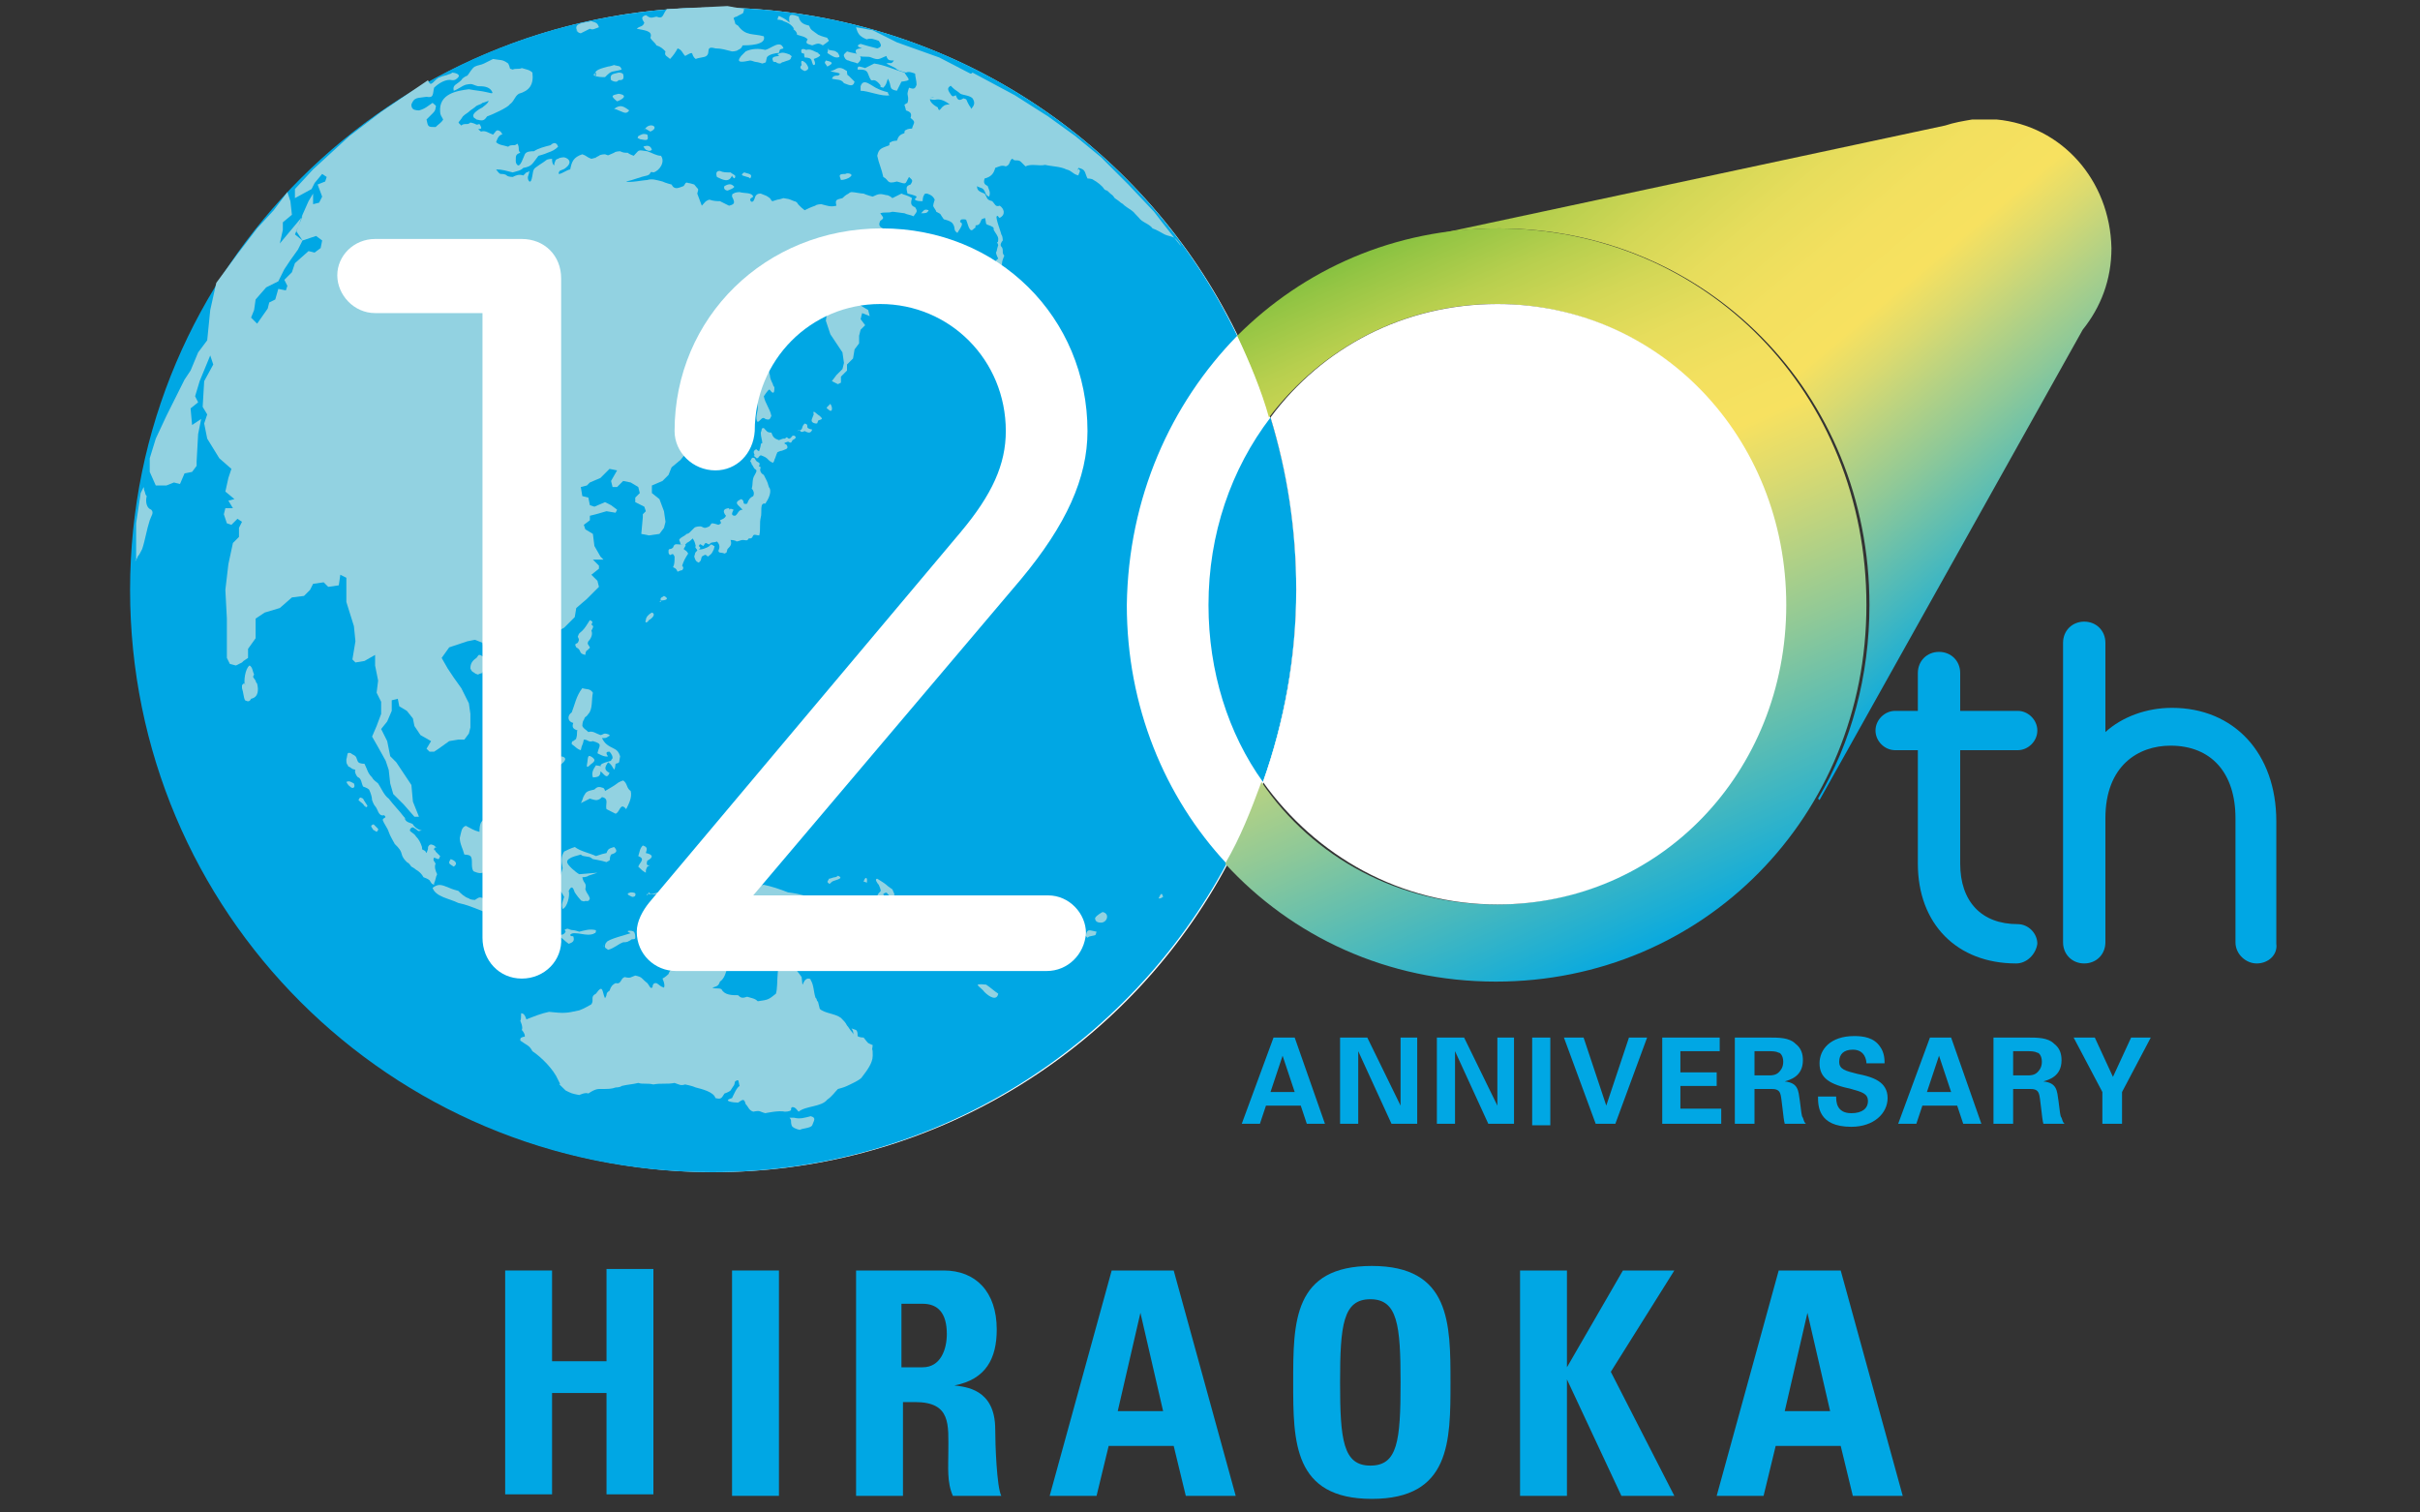
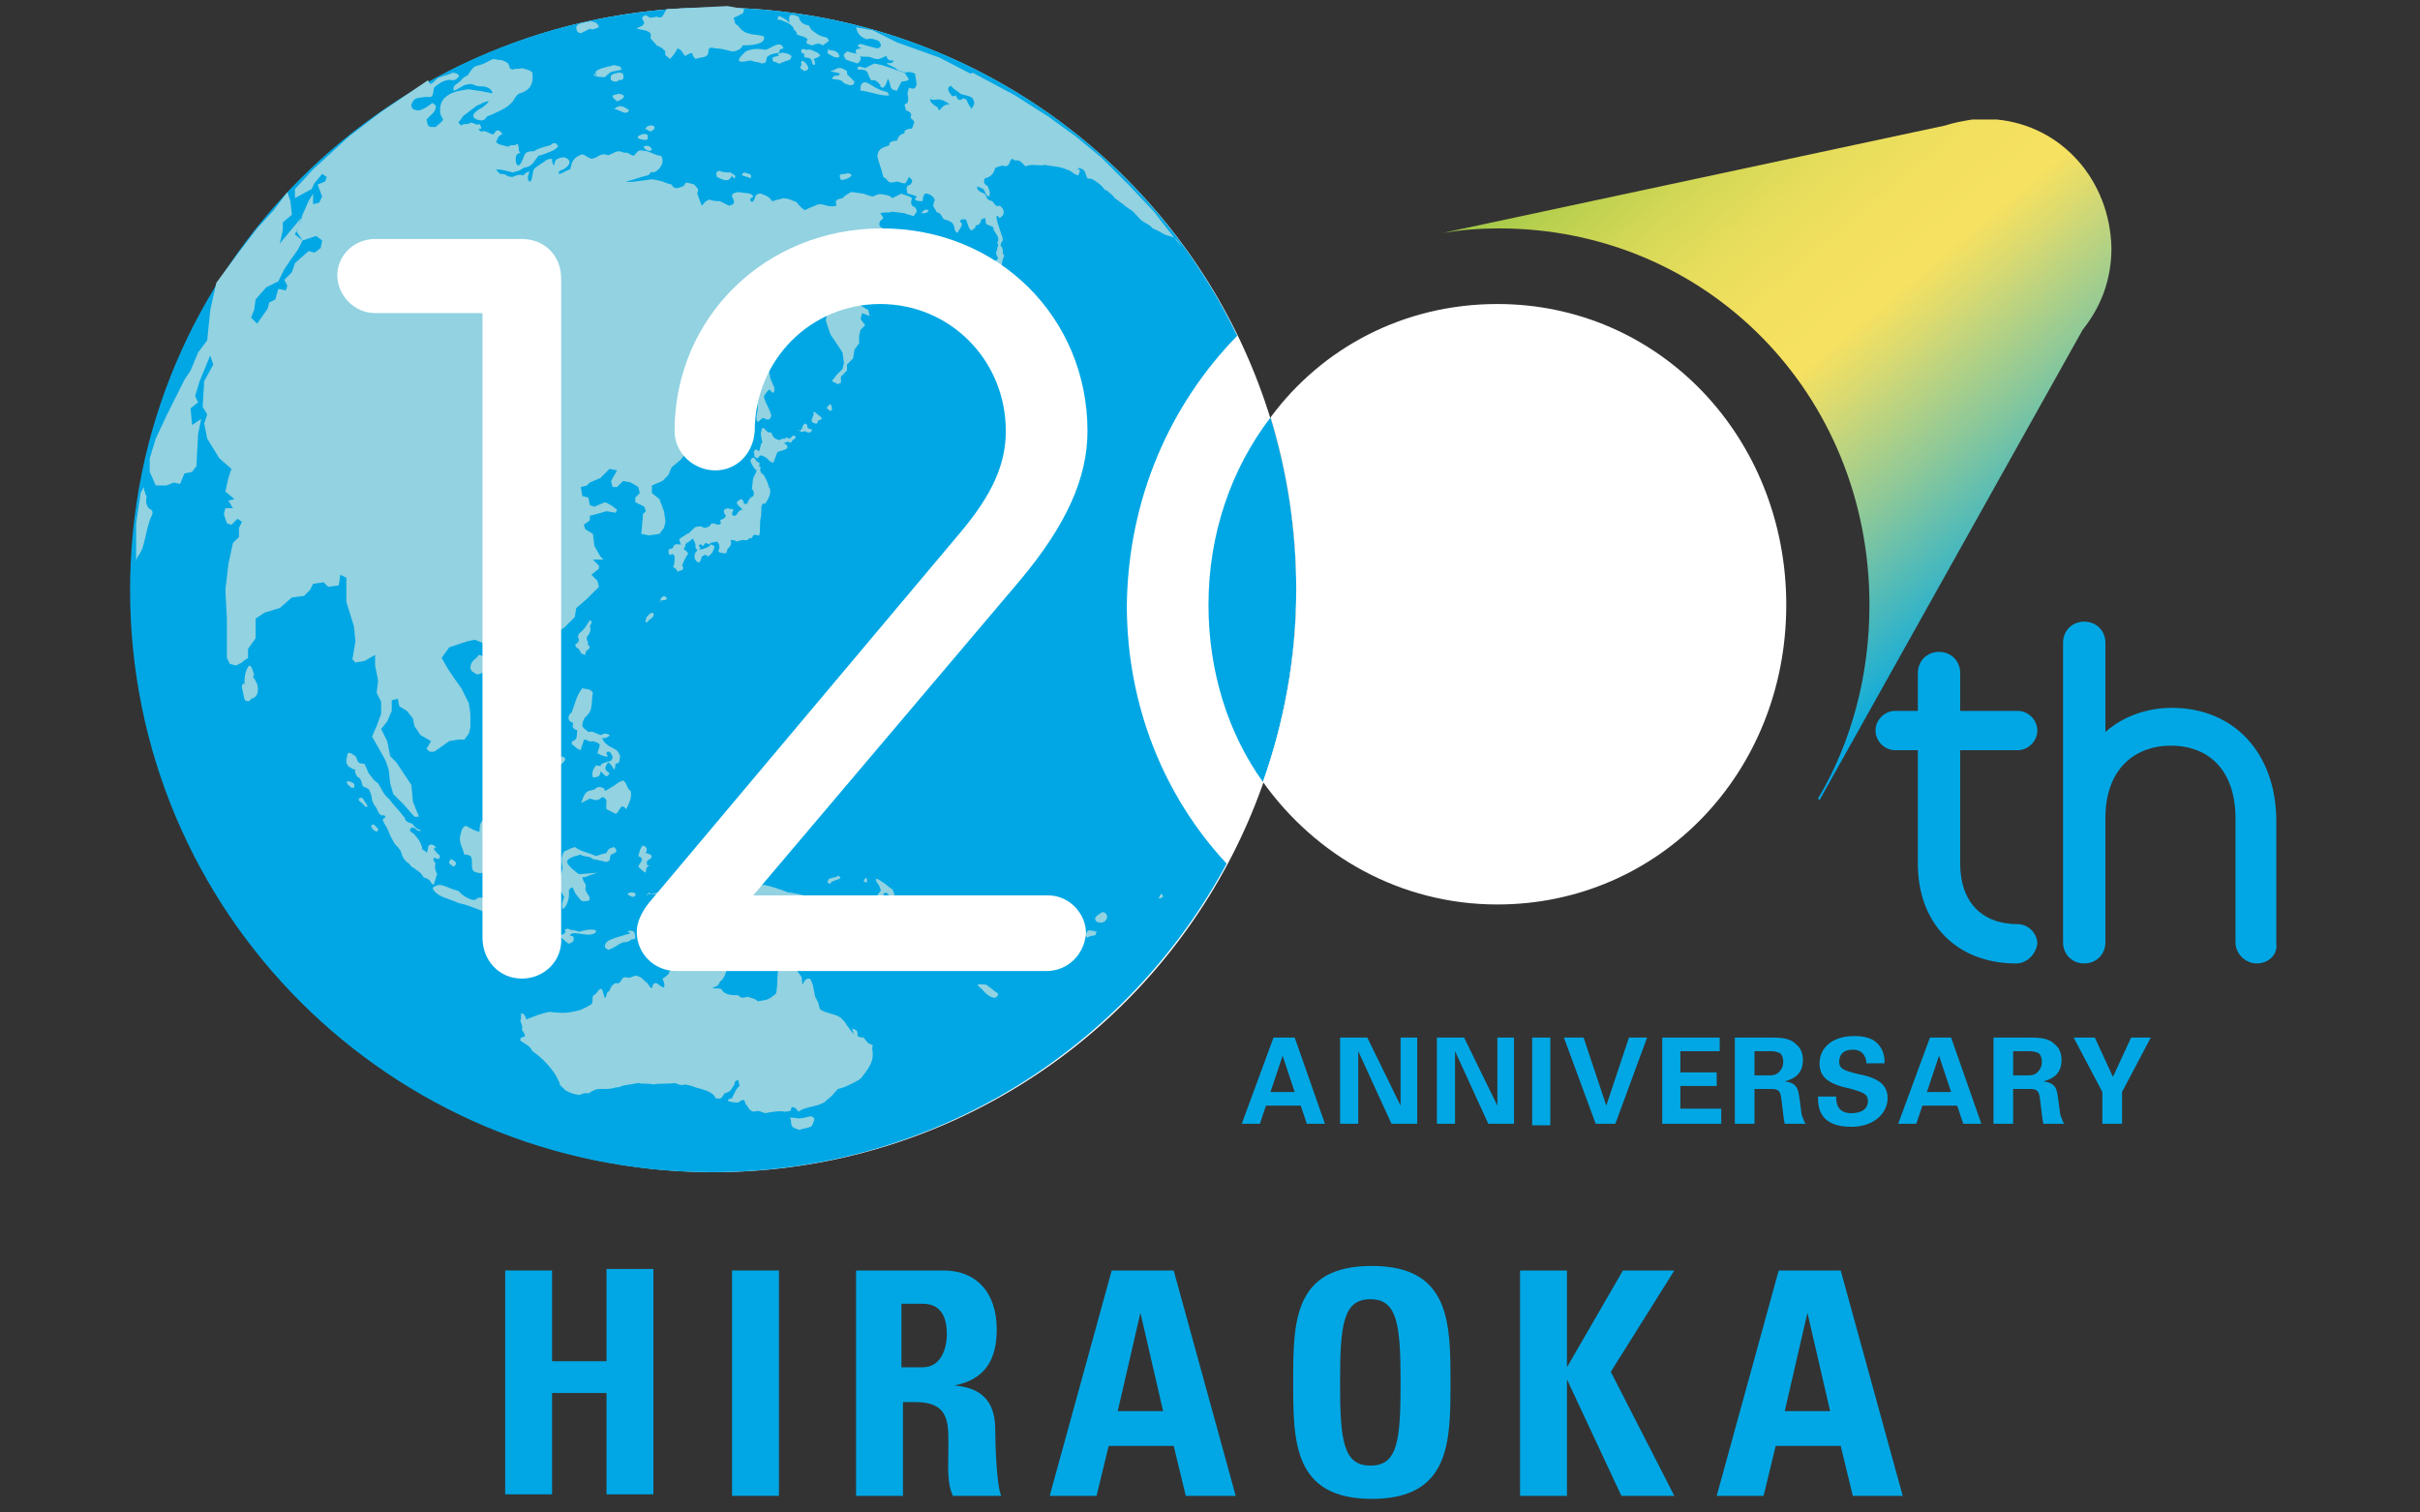
<svg xmlns="http://www.w3.org/2000/svg" version="1.1" id="レイヤー_1" x="0px" y="0px" viewBox="0 0 160 100" style="enable-background:new 0 0 160 100;" xml:space="preserve">
  <rect x="0" y="0" width="160" height="100" fill="#333333" stroke="none" />
  <style type="text/css">
	.st0{fill:#00A7E4;}
	.st1{fill:#FFFFFF;}
	.st2{fill:url(#SVGID_1_);}
	.st3{fill:url(#SVGID_00000173139239416782967530000005353737786407677839_);}
	.st4{fill-rule:evenodd;clip-rule:evenodd;fill:#92D2E1;}
</style>
  <g>
    <g>
      <path class="st0" d="M40.1,89.9v-6h3.1v14.9h-3.1v-6.7h-3.6v6.7h-3.1V84h3.1v6H40.1z" />
      <path class="st0" d="M48.4,98.9V84h3.1v14.9H48.4z" />
      <path class="st0" d="M59.7,98.9h-3.1V84h5.8c2.1,0,3.5,1.4,3.5,3.9c0,1.9-0.7,3.3-2.8,3.7v0c0.7,0.1,2.7,0.2,2.7,2.9    c0,1,0.1,3.8,0.4,4.4H63C62.6,98,62.7,97,62.7,96c0-1.8,0.2-3.3-2.2-3.3h-0.8V98.9z M59.7,90.4H61c1.2,0,1.6-1.2,1.6-2.2    c0-1.4-0.6-2-1.6-2h-1.4V90.4z" />
      <path class="st0" d="M69.4,98.9L73.5,84h4.1l4.1,14.9h-3.3l-0.8-3.3h-4.3l-0.8,3.3H69.4z M75.4,86.8L75.4,86.8l-1.5,6.5h3    L75.4,86.8z" />
      <path class="st0" d="M85.5,91.4c0-4,0-7.7,5.2-7.7c5.2,0,5.2,3.8,5.2,7.7c0,3.9,0,7.7-5.2,7.7C85.5,99.1,85.5,95.3,85.5,91.4z     M92.6,91.4c0-3.8-0.2-5.5-2-5.5c-1.8,0-2,1.7-2,5.5c0,3.8,0.2,5.5,2,5.5C92.4,96.9,92.6,95.3,92.6,91.4z" />
      <path class="st0" d="M107.3,84h3.4l-4.2,6.7l4.2,8.2h-3.5l-3.6-7.7h0v7.7h-3.1V84h3.1v6.4h0L107.3,84z" />
      <path class="st0" d="M113.5,98.9l4.1-14.9h4.1l4.1,14.9h-3.3l-0.8-3.3h-4.3l-0.8,3.3H113.5z M119.5,86.8L119.5,86.8l-1.5,6.5h3    L119.5,86.8z" />
    </g>
    <g>
      <circle class="st1" cx="47.2" cy="39" r="38.5" />
      <g>
        <g>
          <path class="st0" d="M133.3,63.7c-3.9,0-6.5-2.6-6.5-6.6v-7.5h-1.5c-0.7,0-1.3-0.6-1.3-1.3c0-0.7,0.6-1.3,1.3-1.3h1.5v-2.5      c0-0.8,0.6-1.4,1.4-1.4c0.8,0,1.4,0.6,1.4,1.4V47h3.8c0.7,0,1.3,0.6,1.3,1.3c0,0.7-0.6,1.3-1.3,1.3h-3.8v7.5c0,2.5,1.4,4,3.8,4      c0.7,0,1.3,0.6,1.3,1.3C134.6,63.1,134,63.7,133.3,63.7z" />
        </g>
        <g>
          <path class="st0" d="M149.2,63.7c-0.7,0-1.4-0.6-1.4-1.4v-8.2c0-3-1.6-4.8-4.3-4.8c-2.1,0-4.3,1.3-4.3,4.8v8.2      c0,0.8-0.6,1.4-1.4,1.4c-0.8,0-1.4-0.6-1.4-1.4V42.5c0-0.8,0.6-1.4,1.4-1.4c0.8,0,1.4,0.6,1.4,1.4v5.9c1.1-1,2.7-1.6,4.4-1.6      c4.1,0,6.9,3,6.9,7.5v8.1C150.6,63.1,150,63.7,149.2,63.7z" />
        </g>
      </g>
      <g>
        <path class="st0" d="M85.6,68.6l2,5.7h-1.2L86,73.1h-2.3l-0.4,1.2h-1.2l2.1-5.7H85.6z M85.6,72.2l-0.8-2.4L84,72.2H85.6z" />
        <path class="st0" d="M88.6,68.6h1.8l2.2,4.5v-4.5h1.1v5.7H92l-2.2-4.8v4.8h-1.2V68.6z" />
        <path class="st0" d="M95,68.6h1.8l2.2,4.5v-4.5h1.1v5.7h-1.7l-2.2-4.8v4.8H95V68.6z" />
        <path class="st0" d="M101.3,68.6h1.2v5.8h-1.2V68.6z" />
        <path class="st0" d="M104.7,68.6l1.5,4.5l1.5-4.5h1.2l-2.1,5.7h-1.3l-2.1-5.7H104.7z" />
        <path class="st0" d="M109.9,68.6h3.8v0.9h-2.6v1.4h2.4v0.9h-2.4v1.5h2.7v1h-3.9V68.6z" />
        <path class="st0" d="M114.8,68.6h2.2c0.6,0,1.3,0,1.7,0.4c0.4,0.3,0.5,0.7,0.5,1.1c0,1.1-0.9,1.3-1.2,1.4c0.9,0.1,0.9,0.6,1,1.3     c0.1,0.7,0.1,1,0.2,1.1c0.1,0.3,0.1,0.3,0.2,0.4h-1.4c-0.1-0.3-0.2-1.8-0.3-2c-0.1-0.3-0.4-0.3-0.6-0.3h-1.1v2.3h-1.3V68.6z      M116,71.1h1c0.1,0,0.4,0,0.6-0.2c0.1-0.1,0.3-0.3,0.3-0.7c0-0.4-0.2-0.6-0.3-0.6c-0.2-0.1-0.4-0.1-0.8-0.1H116V71.1z" />
        <path class="st0" d="M121.4,72.5c0,0.3,0,1.1,1,1.1c0.7,0,1.1-0.3,1.1-0.8c0-0.5-0.4-0.6-1.1-0.8c-1.4-0.3-2.1-0.7-2.1-1.7     c0-0.9,0.7-1.8,2.3-1.8c0.6,0,1.3,0.1,1.7,0.7c0.3,0.4,0.3,0.9,0.3,1.1h-1.2c0-0.2-0.1-0.9-0.9-0.9c-0.6,0-0.9,0.3-0.9,0.8     c0,0.5,0.4,0.6,1.2,0.8c1,0.2,2,0.5,2,1.6c0,1-0.9,1.9-2.4,1.9c-2.2,0-2.2-1.4-2.2-2H121.4z" />
        <path class="st0" d="M129,68.6l2,5.7h-1.2l-0.4-1.2h-2.3l-0.4,1.2h-1.2l2.1-5.7H129z M129,72.2l-0.8-2.4l-0.8,2.4H129z" />
        <path class="st0" d="M131.9,68.6h2.2c0.6,0,1.3,0,1.7,0.4c0.4,0.3,0.5,0.7,0.5,1.1c0,1.1-0.9,1.3-1.2,1.4c0.9,0.1,0.9,0.6,1,1.3     c0.1,0.7,0.1,1,0.2,1.1c0.1,0.3,0.1,0.3,0.2,0.4h-1.4c-0.1-0.3-0.2-1.8-0.3-2c-0.1-0.3-0.4-0.3-0.6-0.3h-1.1v2.3h-1.3V68.6z      M133.1,71.1h1c0.1,0,0.4,0,0.6-0.2c0.1-0.1,0.3-0.3,0.3-0.7c0-0.4-0.2-0.6-0.3-0.6c-0.2-0.1-0.4-0.1-0.8-0.1h-0.8V71.1z" />
        <path class="st0" d="M138.5,68.6l1.2,2.6l1.2-2.6h1.3l-1.9,3.6v2.1H139v-2.1l-1.9-3.6H138.5z" />
      </g>
      <path class="st0" d="M83.5,51.7c1.4-4,2.2-8.3,2.2-12.7c0-4-0.6-7.8-1.7-11.4c-2.6,3.4-4.1,7.7-4.1,12.4    C79.9,44.4,81.2,48.5,83.5,51.7z" />
      <path class="st0" d="M81.8,22.2C75.6,9.3,62.4,0.5,47.2,0.5C25.9,0.5,8.6,17.7,8.6,39c0,21.3,17.2,38.5,38.5,38.5    c14.7,0,27.5-8.3,34-20.4c-4.1-4.4-6.6-10.4-6.6-17.1C74.6,32.9,77.4,26.7,81.8,22.2z" />
      <linearGradient id="SVGID_1_" gradientUnits="userSpaceOnUse" x1="84.292" y1="5.342" x2="110.16" y2="63.33">
        <stop offset="0.198" style="stop-color:#85C140" />
        <stop offset="0.22" style="stop-color:#94C544" />
        <stop offset="0.28" style="stop-color:#B7CF4E" />
        <stop offset="0.341" style="stop-color:#D3D756" />
        <stop offset="0.402" style="stop-color:#E7DD5C" />
        <stop offset="0.464" style="stop-color:#F3E05F" />
        <stop offset="0.526" style="stop-color:#F7E160" />
        <stop offset="0.593" style="stop-color:#DADA70" />
        <stop offset="0.739" style="stop-color:#90C997" />
        <stop offset="0.952" style="stop-color:#1BAED5" />
        <stop offset="1" style="stop-color:#00A7E4" />
      </linearGradient>
-       <path class="st2" d="M99,15.1c-6.8,0-12.8,2.7-17.2,7.1c0.8,1.7,1.6,3.6,2.1,5.4c3.5-4.6,8.9-7.5,15-7.5    c10.7,0,19.1,8.7,19.1,19.9c0,11.1-8.4,19.8-19.1,19.8c-6.4,0-12.1-3.1-15.5-8.1c-0.7,1.9-1.4,3.7-2.4,5.4    c4.4,4.8,10.7,7.8,17.9,7.8c13.7,0,24.5-10.9,24.5-24.9S112.8,15.1,99,15.1z" />
      <path class="st1" d="M99,59.8c10.7,0,19.1-8.7,19.1-19.8c0-11.1-8.4-19.9-19.1-19.9c-6.2,0-11.6,2.9-15,7.5    c1.1,3.6,1.7,7.4,1.7,11.4c0,4.5-0.8,8.8-2.2,12.7C87,56.6,92.6,59.8,99,59.8z" />
      <linearGradient id="SVGID_00000036216618653678943750000003468723382899077549_" gradientUnits="userSpaceOnUse" x1="105.3" y1="3.567" x2="135.148" y2="39.384">
        <stop offset="0" style="stop-color:#85C140" />
        <stop offset="3.594939e-02" style="stop-color:#94C544" />
        <stop offset="0.134" style="stop-color:#B7CF4E" />
        <stop offset="0.234" style="stop-color:#D3D756" />
        <stop offset="0.333" style="stop-color:#E7DD5C" />
        <stop offset="0.433" style="stop-color:#F3E05F" />
        <stop offset="0.534" style="stop-color:#F7E160" />
        <stop offset="0.6" style="stop-color:#DADA70" />
        <stop offset="0.744" style="stop-color:#90C997" />
        <stop offset="0.953" style="stop-color:#1BAED5" />
        <stop offset="1" style="stop-color:#00A7E4" />
      </linearGradient>
      <path style="fill:url(#SVGID_00000036216618653678943750000003468723382899077549_);" d="M132,7.9C132,7.9,132,7.9,132,7.9    c-0.2,0-0.3,0-0.4,0c-0.1,0-0.3,0-0.4,0c-0.1,0-0.3,0-0.4,0c-0.1,0-0.3,0-0.4,0c0,0,0,0,0,0c-0.6,0.1-1.2,0.2-1.8,0.4l-33.2,7.1    c1.2-0.2,2.4-0.3,3.7-0.3c13.7,0,24.5,10.9,24.5,24.9c0,4.7-1.2,9.1-3.4,12.8l0.1,0.1l17.4-31.1c1.2-1.5,1.9-3.3,1.9-5.4    C139.5,11.9,136.3,8.3,132,7.9z" />
      <g>
        <path class="st4" d="M32.1,54.2c0.3,0.2,0.4,0.2,0.7,0.1c0.6-0.4,0.9-0.9,1.6-1c0.1-0.1,0.3-0.2,0.4-0.3c0.1,0,0.2-0.1,0.2-0.1     c0-0.1,0.1-0.1,0.1-0.2c0.1-0.1,0.4-0.1,0.4-0.1c0.5,0.1,0.3,0,0.6,0.5c0,0.1,0.2,0.1,0.2,0.1c0.1,0,0.4,0.1,0.4,0.1     c0,0.1,0.1,0.1,0.1,0.2c0,0.1-0.2,0-0.2,0.1c-0.3,0.4-0.2,0.4-0.7,0.6c-0.1,0.2-0.2,0.6-0.2,0.6c0.3,0.5,0.3,0.2,0.2,0.6     c0.1,0.2,0.5,0.5,0.5,0.5c0.2,0.5,0.1,0.4-0.4,0.5c-0.1,0.2-0.2,0.5-0.3,0.6c-0.1,0.1-0.2,0.1-0.4,0.2c-0.2,0.3-0.3,0.7-0.4,1.1     c0,0.1-0.7,0.4-0.8,0.4c-0.1,0-0.1,0-0.2-0.1c0-0.1,0-0.2-0.1-0.2c-0.1-0.1-0.4-0.1-0.4-0.1c-0.1-0.1-0.2-0.3-0.3-0.3     c-0.1,0-0.4,0.1-0.4,0.1c-0.2-0.1-0.3,0-0.5-0.1c-0.1-0.1,0-0.2-0.1-0.2c-0.1-0.1-0.1-0.1-0.2-0.1c-0.2,0.1-0.6-0.1-0.6-0.1     c-0.2-0.3,0-0.8-0.2-1c-0.1-0.1-0.4-0.1-0.4-0.1c-0.1-0.4-0.3-0.7-0.3-1.1c0.1-0.4,0.1-0.7,0.4-0.8c0.4,0.2,0.5,0.3,0.9,0.4     C31.7,54.5,31.8,54.2,32.1,54.2" />
        <path class="st4" d="M28.6,58.7c0.4-0.3,0.6-0.2,1.1,0c0.2,0.1,0.6,0.2,0.6,0.2c0.2,0.2,0.4,0.4,0.7,0.5c0.1,0.1,0.4,0.1,0.4,0.1     c0.3-0.2,0.3-0.2,0.6-0.1c0.2,0.4,0.6,0.4,1,0.4c0.5,0.2,0.3,0.1,0.6,0.3c-0.3,0.2-0.1,0.3,0.1,0.4c0.6-0.1,0.9,0.2,1.4,0.4     c0.2,0.1,0.6,0.2,0.6,0.2c0.4-0.1,0.9,0.1,1.3,0.2c-0.3,0.2-0.5,0.1-0.9,0c-0.3,0.1-1.3-0.2-1.6-0.4c-0.2-0.1-0.6-0.3-0.6-0.3     c-0.3,0.1-0.8,0-1.1-0.1c-0.3,0.1-0.7-0.2-1-0.3c-0.5-0.2-1-0.4-1.5-0.5C29.7,59.4,28.8,59.3,28.6,58.7" />
        <path class="st4" d="M30,57.3c-0.3-0.2-0.4-0.2-0.2-0.5C30.1,56.9,30.3,57.1,30,57.3" />
        <path class="st4" d="M36.2,51.1c0.4-0.3,0.8-0.6,0.9-1.1c0.5,0.1,0.2,0.4-0.1,0.6c-0.2,0.3-0.4,0.4-0.7,0.6     c-0.1,0-0.2,0.1-0.2,0.1C36,51.3,36.2,51.2,36.2,51.1" />
        <path class="st4" d="M38.2,48.3c-0.3-0.1-0.4-0.2-0.3-0.5c-0.4-0.1-0.4-0.5-0.1-0.7c0.2-0.5,0.3-1.1,0.7-1.6     c0.3,0.1,0.5,0,0.7,0.3c-0.1,0.4,0,1.1-0.3,1.4c-0.2,0.3-0.2,0.1-0.3,0.4c-0.1,0.1-0.1,0.4-0.1,0.4c0.1,0.2,0.2,0.2,0.4,0.4     c0.3-0.1,0.5,0.1,0.8,0.2c0.1,0,0.2-0.1,0.3-0.1c0.1,0,0.5,0.1,0.2,0.2c-0.1,0.1-0.2,0.1-0.4,0.1c0.2,0.4,0.4,0.5,0.8,0.7     c0.2,0.1,0.3,0.2,0.4,0.5c-0.1,0.5,0,0.4-0.3,0.5c-0.1,0.8-0.1,0.1-0.5-0.1c-0.2,0.3-0.3,0.5,0.1,0.7c-0.2,0.5-0.4,0-0.6-0.1     c0,0.1,0,0.2-0.1,0.3c-0.1,0.1-0.4,0.1-0.4,0.1c-0.1-0.3,0-0.5,0.2-0.8c0.7,0.1,0.1,0.1,0.4-0.1c0.2-0.1,0.6-0.2,0.6-0.2     c0-0.1,0.1-0.1,0.1-0.2c0-0.2-0.2-0.4-0.2-0.4c-0.1,0-0.2,0-0.2,0.1c0,0.1,0.1,0.2,0.1,0.2c-0.2,0.1-0.7-0.2-0.7-0.2     c0.1-0.5,0.4-0.6-0.3-0.8c-0.3,0.1-0.3-0.1-0.6-0.1c-0.1,0.5-0.1,0.2-0.2,0.7c-0.3-0.1-0.3-0.2-0.6-0.4c0-0.1,0-0.2,0.1-0.2     c0.1-0.1,0.2-0.1,0.2-0.2C38.2,48.5,38.1,48.3,38.2,48.3C38.2,48.2,38.2,48.2,38.2,48.3" />
        <path class="st4" d="M38.6,52.7c0.1-0.4,0.3-0.4,0.7-0.5c0.2-0.2,0.3-0.2,0.6-0.1c0.1,0.1,0.1,0.2,0.1,0.2c0,0,0.7-0.4,0.8-0.5     c0.1-0.1,0.4-0.2,0.4-0.2c0.3,0.2,0.2,0.5,0.5,0.7c0.1,0.4-0.1,0.8-0.3,1.2c-0.4-0.5-0.4,0.2-0.7,0.3c-0.2-0.1-0.6-0.3-0.6-0.3     c-0.1-0.3,0.2-0.7-0.3-0.8c-0.1,0.1-0.2,0.2-0.4,0.2c-0.1,0-0.4-0.1-0.4-0.1c-0.2,0.1-0.4,0.2-0.6,0.3     C38.5,53,38.7,52.2,38.6,52.7" />
-         <path class="st4" d="M38.8,50.6c0.1-0.5,0-0.8,0.4-0.5c0.1,0.1,0.2,0.2-0.1,0.4C38.8,50.8,38.8,50.7,38.8,50.6" />
        <path class="st4" d="M42.7,57.7c-0.2-0.1-0.3-0.2-0.5-0.4c0.1-0.3,0.5-0.5,0-0.7c0.1-0.3,0.1-0.5,0.3-0.7     c0.3,0.1,0.3,0.2,0.2,0.5c0.5,0.1,0.5,0.3,0.1,0.5c-0.2,0.6,0.5,0.1,0,0.4C42.7,57.5,42.7,57.5,42.7,57.7" />
        <path class="st4" d="M41.8,59.3c-0.2-0.1-0.5-0.2-0.1-0.3c0.1,0,0.4,0,0.3,0.2C42,59.3,41.8,59.3,41.8,59.3" />
        <path class="st4" d="M42.8,59.2c0.2-0.4,0-0.1,0.3-0.1c0.1,0,0.4-0.1,0.4-0.1c0.4,0.1,0.5,0,0.7,0.3c-0.3,0.1-0.1,0.1-0.6-0.1     c-0.1,0-0.2-0.1-0.2-0.1C43.2,59.2,42.6,59,42.8,59.2" />
        <path class="st4" d="M37.3,56.3c0.2-0.1,0.4-0.2,0.7-0.3c0.4,0.3,1,0.4,1.4,0.6c0.6-0.2,0.3-0.1,0.7-0.2c0.1-0.3,0.2-0.3,0.5-0.4     c0.3,0.3,0.1,0.4-0.2,0.5c-0.2,0.4,0.1,0.3-0.3,0.5c-0.3-0.1-0.9-0.2-0.9-0.2c-0.3-0.2-0.1-0.1-0.6-0.2c-0.1,0-0.2-0.1-0.2-0.1     c-0.3,0.1-0.5,0.1-0.8,0.3c-0.1,0.1-0.1,0.1-0.1,0.2c0,0.2,0.6,0.7,0.8,0.8l1.2-0.1l-0.6,0.2c-0.1,0.1-0.4,0.1-0.4,0.1     c0.1,0.5,0.3,0.3,0.2,0.8c0.1,0.3,0.2,0.3,0.3,0.6c-0.1,0.3-0.2,0.1-0.4,0.2c-0.3-0.1-0.1,0-0.3-0.2c-0.1-0.1-0.3-0.4-0.3-0.4     c-0.1-0.3-0.2-0.5-0.4-0.1c0.1,0.3-0.1,1.1-0.4,1.2c-0.1-0.3,0-0.5,0.1-0.8c-0.3-0.5-0.1-0.3-0.5-0.5c0.1-0.3,0.1-0.6,0.2-0.8     c0.1-0.2,0.2-0.6,0.2-0.6C37.1,56.9,37.1,56.6,37.3,56.3" />
        <path class="st4" d="M37.5,61.4c0.1,0,0.2,0.1,0.4,0.1c0.1,0,0.4,0.1,0.4,0.1c0.4-0.1,0.7-0.2,1.1-0.1c0,0.1,0,0.2-0.1,0.2     c-0.1,0.1-0.4,0.1-0.4,0.1c-0.3,0-0.6-0.1-0.9-0.1c-0.1,0-0.2,0-0.3,0.1c0,0.1,0.1,0.1,0.2,0.1c0.1,0.3,0,0.4-0.3,0.5     c-0.3-0.2-0.4-0.4-0.7-0.5c0.3-0.2,0.3,0,0.5-0.3C37.3,61.4,37.3,61.5,37.5,61.4" />
        <path class="st4" d="M40,62.6c0-0.1,0-0.2,0.1-0.3c0.1-0.2,1.3-0.5,1.6-0.6c-0.5-0.2,0.1-0.2,0.2-0.1c0.1,0.1,0.1,0.3,0.1,0.4     c0,0.1-0.1,0.1-0.2,0.1c-0.1,0-0.1,0.1-0.2,0.1c-0.1,0.1-0.3,0.1-0.4,0.1c-0.3,0.1-0.6,0.4-1,0.5C40.1,62.7,40,62.7,40,62.6     c-0.1,0-0.1-0.1-0.1-0.1C39.9,62.4,39.9,62.6,40,62.6" />
        <path class="st4" d="M44.8,61.7c0.1-0.2,0.2-0.4,0.3-0.1C44.7,61.8,44.6,61.8,44.8,61.7" />
        <path class="st4" d="M46.9,60.8c-0.1-0.1-0.2-0.6,0.3-0.1c0,0,0,0.2-0.1,0.2C47,60.9,47,60.8,46.9,60.8" />
        <path class="st4" d="M46.7,61C46.9,61.6,46.2,61.4,46.7,61" />
        <path class="st4" d="M49.7,61.7c-0.1-0.3-0.2-0.3-0.5-0.2C49,61.7,49,61.9,49.3,62c0.1,0,0.3-0.2,0.5-0.2c0.1,0,0.4,0.1,0.4,0.1     c0.6-0.1,1,0.3,1.6,0.4c0.4-0.1,0.7,0,1.1-0.1c0-0.1,0.1-0.1,0.1-0.2c-0.1-0.1-0.4-0.3-0.4-0.3c-0.1-0.1-0.2-0.2-0.1-0.2     c0.1,0,0.4,0.1,0.4,0.1c0.4-0.1,0.8-0.3,1.2-0.4c0.3,0.1,0.5,0.1,0.8,0.3c0.2,0.3,0.6,0.4,0.9,0.6c0.2,0.1,0.6,0.3,0.6,0.3     c0.5-0.2,0.2-0.2,0.8-0.1c0.2,0,0.4,0,0.5-0.1c0.1-0.1-0.1-0.3-0.2-0.4C57.2,62,57.1,62,56.9,62c-0.1-0.1-0.2-0.2-0.4-0.2     c-0.1-0.1-0.4-0.1-0.4-0.1c-0.1-0.3-0.4-0.5-0.7-0.7c0-0.1-0.1-0.1-0.1-0.2c0-0.1,0.2,0,0.2-0.1c0-0.1-0.2-0.4-0.2-0.4     c0,0-0.5-0.1-0.6-0.2c-0.1,0-0.2-0.1-0.2-0.1c-0.6-0.7-1.6-0.9-2.4-1c-0.5-0.2-1.1-0.4-1.6-0.5c-0.4,0.1-0.5-0.1-0.8-0.2     c-0.1-0.1-0.4-0.1-0.4-0.1c-0.4,0.1-0.6,0.2-1,0.3c-0.2-0.2-0.4-0.2-0.3-0.5c-0.2-0.2-0.2-0.3-0.5-0.2c0.1,0.4,0.5,0.2,0,0.3     c0.1,0.3,0.2,0.3,0.5,0.3c0.1,0.1,0.2,0.1,0.1,0.2c0,0.1-0.2,0-0.2,0.1c-0.4,0.3,0.2,0.1-0.3,0.2c-0.2,0.3-0.2,0.3-0.6,0.2     c-0.2-0.4,0-0.3-0.3-0.5c-0.2-0.3-0.1-0.7-0.5-0.9c-0.3,0.1-0.1,0.1-0.6-0.1c-0.1,0-0.2-0.1-0.2-0.1c-0.3,0.1-0.6,0.1-0.8,0.3     c-0.3,0.4,0.1,0.5,0.5,0.5c0.1,0.1,0.2,0.3,0.3,0.3c0.1,0,0.4-0.1,0.4-0.1c0.2,0,0.5-0.1,0.6,0.1c0.1,0.1-0.3,0.1-0.4,0.1     c-0.2,0.1-0.6,0.2-0.6,0.2c0.1,0.3,0.2,0.4,0.4,0.6c0.4-0.1,0.2-0.5,0.6-0.6c0,0-0.2,0.5,0,0.6c0.1,0.1,0.4,0.1,0.4,0.1     c0.1-0.2,0.1-0.3,0.4-0.1c0,0.1,0,0.2,0.1,0.2c0.3,0.4,1.4,0.5,1.8,0.7c0.1,0.1,0.3,0.2,0.4,0.3c0.3,0.4,0,1.1,0.8,1.1L49.7,61.7     " />
        <path class="st4" d="M54.8,58.1c0.1,0,0.3-0.1,0.4-0.1c0.1,0,0.2-0.1,0.2-0.1c0.5,0.2-0.3,0.3-0.4,0.4c-0.1,0.1-0.2,0.2-0.2,0.1     C54.6,58.3,54.8,58.2,54.8,58.1" />
        <path class="st4" d="M57.1,58.3c0.1-0.4,0.3-0.3,0.2,0.1C57.3,58.3,57.1,58.3,57.1,58.3" />
        <path class="st4" d="M58.1,58.5c-0.1-0.1-0.3-0.4-0.1-0.4c0,0,0.5,0.3,0.6,0.4c0.1,0.1,0.4,0.3,0.4,0.3c0.2,0.5,0.2,0.3-0.1,0.5     c-0.3-0.2-0.2-0.4-0.5-0.2c0.1,0.4,0.1,0-0.1,0.4c-0.1,0.1,0,0.2-0.1,0.3c-0.1,0.1-0.3,0.1-0.4,0.2c-0.2,0.1-0.5,0.3-0.8,0.5     c-0.1-0.1-0.2-0.1-0.4-0.1c-0.1,0-0.2-0.1-0.3-0.1c-0.1-0.1-0.4-0.1-0.4-0.1c0.1-0.1,0.1-0.3,0.3-0.3c0.1,0,0.4,0.1,0.4,0.1     c0.3-0.1,0.4-0.3,0.7-0.1c0.2-0.1,0.6-0.4,0.6-0.4C58.1,58.7,58.4,59.2,58.1,58.5" />
        <path class="st4" d="M60.3,59.8c-0.2-0.2-0.3-0.3,0-0.5c0.2,0.2,0.2,0.3,0.4,0.5c-0.1,0.3-0.2,0.4-0.4,0.2     C60.3,59.7,60.2,59.8,60.3,59.8" />
        <path class="st4" d="M61.1,59.9c-0.1-0.4,0.3-0.1,0.5-0.1C61.8,60.4,61,60,61,60C61,59.9,61.1,59.9,61.1,59.9" />
        <path class="st4" d="M62.8,60.2c-0.3-0.2-0.4-0.3-0.1-0.5c0.2,0.2,0.3,0.2,0.2,0.5C62.6,60.2,62.6,60.2,62.8,60.2" />
        <path class="st4" d="M63.5,60.4c-0.2-0.2-0.3-0.3-0.1-0.5c0.1,0.1,0.3,0.1,0.2,0.3C63.7,60.3,63.5,60.4,63.5,60.4" />
        <path class="st4" d="M63,60.6c0.3-0.2,0.3-0.1,0.5,0.1c-0.1,0-0.3,0.1-0.4,0C63,60.7,63,60.5,63,60.6" />
        <path class="st4" d="M65.1,65.6c-0.3-0.4-0.9-0.6,0.1-0.5c0.3,0.2,0.5,0.4,0.8,0.6C65.9,66.2,65.4,65.9,65.1,65.6" />
        <path class="st4" d="M44.2,64.4c0.1-0.3,0.2-0.3,0.4-0.4c0.1-0.2,0-0.3-0.1-0.6c0.5-0.2,0.2-0.2,0.7-0.1c0,0.1,0,0.2-0.1,0.2     c-0.1,0-0.2,0-0.2,0.1c-0.1,0.2,0.2,0.2,0.3,0.3c0.8-0.1,0.4,0,0.5-0.5c0.3,0.1,0.5,0.2,0.8,0.3c0.2,0.1,0.8,0.1,0.8,0.1     c0.3-0.1,0.5,0,0.8,0.1c-0.1,0.4-0.2,0.8-0.5,1c-0.1,0.3-0.2,0.3-0.5,0.4c0.2,0.1,0.4,0,0.6,0.1c0.2,0.4,0.7,0.4,1.1,0.4     c0.2,0.2,0.3,0.2,0.6,0.1c0.3,0.1,0.5,0.1,0.7,0.3c0.7-0.1,0.7-0.1,1.2-0.5c0.2-0.6-0.1-2.3,0.7-2.6c0.3,0.1,0.2,0.4,0.4,0.7     c0.2,0.3,0.4,0.5,0.6,0.8c0.1,1,0,0.2,0.4,0.1c0.1,0,0.2,0,0.2,0.1c0.2,0.3,0.2,0.8,0.3,1.1c0,0.1,0.1,0.1,0.1,0.2     c0,0.1,0.1,0.1,0.1,0.2c0,0,0.1,0.4,0.1,0.4c0.3,0.3,1,0.3,1.4,0.6c0.2,0.2,0.3,0.3,0.4,0.5c0.1,0.1,0.2,0.3,0.3,0.4     c0.1,0.1,0.1,0.2,0.1,0.2c0.1-0.4-0.4-0.5,0.2-0.3c0.1,0.1,0.1,0.2,0.1,0.4c0.1,0.1,0.4,0.1,0.4,0.1c0.4,0.5,0.2,0.3,0.6,0.5     c-0.1,0.8,0-0.2,0,0.7c0,0.5-0.4,1-0.7,1.4c-0.1,0.2-0.8,0.5-1,0.6c-0.2,0.1-0.6,0.2-0.6,0.2c-0.2,0.2-0.4,0.5-0.7,0.7     c-0.4,0.5-1.4,0.4-1.9,0.8c-0.1-0.1-0.2-0.3-0.4-0.3c-0.1,0-0.1,0.1-0.1,0.2c-0.1,0.1-0.4,0.1-0.4,0.1c-0.4-0.1-1.3,0.1-1.3,0.1     c-0.4-0.1-0.3-0.2-0.8-0.1c-0.3-0.1-0.3-0.3-0.5-0.5c-0.1-0.4-0.2-0.3-0.5-0.1c-0.3,0-1.1-0.1-0.4-0.3c0.1-0.2,0.3-0.7,0.5-0.8     c-0.1-0.3,0-0.5-0.3-0.3c-0.1,0.4,0,0.1-0.3,0.6c-0.1,0.1-0.4,0.2-0.4,0.2c-0.2,0.3-0.2,0.4-0.6,0.3c-0.1-0.4-0.9-0.6-1.3-0.7     c-0.2-0.1-0.7-0.2-0.7-0.2c-0.3,0.1-0.4,0-0.7-0.1c-0.5,0.1-0.9,0-1.4,0.1c-0.4-0.1-0.7,0-1-0.1c-0.4,0.1-0.7,0.1-1.1,0.2     c-0.1,0.1-0.4,0.1-0.4,0.1C40.4,72,40.3,72,39.6,72c-0.3,0-0.7,0.3-0.7,0.3c-0.2-0.1-0.6,0.1-0.6,0.1c-0.5-0.1-0.5-0.1-0.9-0.3     c-0.9-0.9-0.1,0-0.5-0.7c-0.3-0.7-1.1-1.5-1.7-1.9c-0.2-0.4-0.4-0.4-0.8-0.7c0-0.1,0-0.2,0.1-0.2c0.1-0.1,0.2,0,0.2-0.1     c0-0.2-0.2-0.4-0.2-0.4c0.1-0.2-0.1-0.6-0.1-0.6c0.1-0.2,0-0.6,0.1-0.5c0.2,0,0.3,0.4,0.3,0.4c0.5-0.2,1-0.4,1.5-0.5     c1,0.1,1.1,0.1,2-0.1c0.3-0.1,0.8-0.4,0.8-0.4c0.2-0.3-0.1-0.5,0.3-0.7c0.5-0.7,0.4-0.1,0.6,0.3c0.2-0.3,0-0.3,0.3-0.5     c0.1-0.3,0.2-0.4,0.4-0.5c0.4,0.1,0.3-0.3,0.6-0.4c0.4,0.1,0.4,0,0.7-0.1c0.5,0.1,0.4,0.2,0.8,0.5c0.1,0.1,0.2,0.4,0.3,0.3     c0.1,0,0-0.2,0.1-0.2c0-0.1,0.1-0.1,0.2-0.1c0.2,0.1,0.2,0.2,0.5,0.3c0.1-0.2-0.1-0.6-0.1-0.6C44,64.6,44.2,64.4,44.2,64.4" />
        <path class="st4" d="M52.5,73.9c0.4,0.1,0.7,0,1.1-0.1c0.4,0.1,0.2,0.3,0.1,0.6c-0.1,0.2-0.7,0.2-0.8,0.3c-0.1,0-0.4-0.1-0.5-0.2     c-0.1-0.1-0.1-0.3-0.1-0.4c0-0.1-0.1-0.2-0.1-0.2C52.5,73.9,52.4,73.9,52.5,73.9" />
        <path class="st4" d="M67.3,63.3c0.3-0.2,0.6-0.2,0.2,0.2C67.2,63.3,67.3,63.4,67.3,63.3" />
        <path class="st4" d="M67.2,63.1c-0.5-0.1-0.4-0.3-0.6-0.7c0.1-0.4,0.5-0.2,0.8-0.1c-0.3,0.5-0.4-0.2-0.3,0.4     C67,63,67,62.9,67.2,63.1" />
        <path class="st4" d="M71.8,61.8c0.1-0.4,0.2-0.3,0.7-0.2c-0.1,0.3,0,0.2-0.4,0.3c-0.1,0-0.2,0.1-0.2,0.1     C71.6,61.7,71.6,61.7,71.8,61.8" />
        <path class="st4" d="M72.8,61c-0.1,0-0.4,0-0.4-0.3c0.1-0.2,0.5-0.4,0.5-0.4C73.4,60.4,73.2,61,72.8,61" />
        <path class="st4" d="M76.6,59.4c0.1-0.2,0.2-0.5,0.3-0.1C76.7,59.4,76.8,59.4,76.6,59.4" />
        <path class="st4" d="M78.1,16.3c-0.1-0.2-0.3-0.5-0.5-0.6c-0.2-0.1-0.4-0.1-0.6-0.2c-0.2-0.1-0.5-0.3-0.8-0.4     c-0.2-0.3-0.7-0.4-0.9-0.7c-0.5-0.5-0.2-0.3-0.8-0.7c-0.7-0.5,0.4,0.2-0.4-0.3c-0.1-0.1-0.4-0.3-0.4-0.3     c-0.2-0.3-0.1-0.1-0.5-0.5c-0.1,0-0.2-0.1-0.2-0.1c-0.1-0.2-0.5-0.5-0.7-0.6c-0.1-0.1-0.4-0.1-0.4-0.1c-0.2-0.4-0.1-0.6-0.6-0.7     c-0.2,0.6,0-0.2,0.1,0.2c0,0.1-0.1,0.2-0.1,0.3c-0.4-0.1-0.4-0.3-0.8-0.4c-0.4-0.2-1-0.2-1.4-0.3c-0.4,0.1-0.9-0.1-1.3,0.1     c-0.1-0.1-0.2-0.2-0.3-0.3c-0.1-0.1-0.2-0.1-0.4-0.1c-0.1,0-0.1-0.1-0.2-0.1c-0.2,0.2-0.1,0.4-0.4,0.5c-0.3-0.1-0.4,0-0.7,0.1     c-0.1,0.4-0.3,0.6-0.7,0.7c-0.1,0.3,0,0.4,0.2,0.5c0.1,0.3,0.2,0.4,0.1,0.7c-0.3-0.1-0.2-0.3-0.4-0.5c-0.1-0.1-0.3-0.1-0.4-0.2     c0,0.1,0,0.2,0.1,0.3c0.1,0.1,0.4,0.2,0.4,0.2c0.2,0.3,0.1,0.4,0.5,0.5c0.2,0.2,0.2,0.4,0.5,0.3c0.3,0.2,0.4,0.6,0,0.8     c-0.1,0-0.1-0.2-0.2-0.1c-0.1,0.1,0.3,1.1,0.3,1.2c0.1,0.1,0.1,0.4,0.1,0.4c-0.1,0.1-0.2,0.3-0.1,0.4c0.1,0.1,0.1,0.2,0.1,0.4     c0,0.1,0.1,0.2,0.1,0.2c-0.2,0.5-0.1,0.3-0.2,0.8c0.1,0.4,0.5,0.3,0.1,0.4c-0.1,0.2-0.1,0.4-0.4,0.5c-0.2-0.3-0.2-0.1,0-0.6     c0.1-0.1,0.1-0.4,0.1-0.4c-0.2-0.2-0.3-0.3,0-0.5c-0.1-0.2-0.2-0.4-0.1-0.5c0-0.1,0.1-0.4,0.1-0.4c-0.2-0.5,0,0.1,0-0.4     c0-0.2-0.2-0.4-0.3-0.6c0-0.1,0-0.2-0.1-0.2c-0.1-0.1-0.3-0.1-0.4-0.2c-0.1-0.5,0-0.4-0.3-0.3c-0.1,0.2-0.1,0.4-0.4,0.4     c0,0.1,0,0.2-0.1,0.2c-0.3,0.4-0.4-0.3-0.5-0.5c0-0.1-0.1-0.1-0.2-0.1c-0.1,0-0.2,0-0.2,0.1c-0.1,0.1,0.1,0.1,0.1,0.2     c0,0.2-0.2,0.4-0.3,0.6c-0.3-0.2-0.1-0.3-0.3-0.6c-0.1-0.2-0.6-0.3-0.6-0.3c-0.3-0.4-0.1-0.3-0.5-0.5c0-0.1-0.2-0.3-0.2-0.4     c0-0.1,0.1-0.4,0.1-0.4c-0.1-0.2-0.2-0.3-0.5-0.4c-0.1,0-0.2,0-0.2,0.1c-0.1,0.1-0.1,0.4-0.1,0.4c-0.2,0-0.4,0-0.5-0.1     c-0.1,0,0.1-0.1,0.1-0.2c-0.1-0.1-0.6-0.2-0.6-0.2c-0.1-0.4-0.1-0.5,0.2-0.6c0.2-0.3,0.1-0.3-0.1-0.5c-0.3,0.5-0.1,0.5-0.8,0.3     c-0.7,0.2-0.5-0.1-0.9-0.3c-0.1-0.5-0.3-0.9-0.4-1.4c0.1-0.5,0.3-0.5,0.8-0.7c0-0.1,0-0.2,0.1-0.2c0.1-0.1,0.4-0.1,0.4-0.1     c0.1-0.3,0.2-0.4,0.5-0.5c0-0.1,0-0.2,0.1-0.2c0.1-0.1,0.4-0.1,0.4-0.1c0.1-0.4,0.3-0.4-0.1-0.7c0.1-0.3,0-0.4-0.3-0.5     c-0.1-0.5-0.2-0.3,0.1-0.5C60.1,6.5,60,6.3,60,6.2c0-0.1,0.1-0.4,0.1-0.4c0.3,0.1,0.4,0.1,0.5-0.2c0-0.3-0.1-0.5-0.1-0.8     c0-0.1,0.1,0.1,0.2,0.1c0.2,0.2,0.5,0.6,0.5,0.6c0.1,0.3,0.3,0.5,0.6,0.7c0,0.1,0,0.2-0.1,0.2c0,0.1-0.2,0-0.2,0.1     C61.4,6.8,62,7.1,62,7.1c0.1,0.4,0.2,0,0.4-0.1c0.1-0.1,0.4-0.1,0.4-0.1c-0.4-0.3,0.1-0.5,0.4-0.6c0.1,0.3,0.2,0.4,0.5,0.2     c0.3,0.1,0.1,0,0.4,0.5c0.1,0.1,0.1,0.2,0.1,0.2c0.2-0.2,0.3-0.4,0.1-0.7c-0.2-0.2-0.6-0.2-0.8-0.3c-0.1-0.1-0.4-0.3-0.4-0.3     c-0.1-0.1-0.5-0.4-0.2-0.5c0.2-0.1,0.6-0.2,0.8-0.3c0.1-0.1,0.2-0.2,0.4-0.2c0.1,0,0.2-0.1,0.2-0.1l2.8,1.5l2.2,1.4L71.1,9     l1.7,1.4l1.8,1.8l1.7,1.8C76.9,14.8,78.1,16.3,78.1,16.3" />
        <path class="st4" d="M52.5,1.9c-0.2-0.3-0.4-0.4-0.7-0.5c-0.1-0.1-0.4-0.1-0.4-0.1c0.1-0.3,0-0.3,0.4-0.1     c0.2,0.1,0.4,0.3,0.4,0.3c-0.1-0.6,0.1-0.6,0.6-0.4c0.1,0.4,0.3,0.5,0.7,0.6C53.6,2,53.7,2,54.1,2.3c0.2,0.1,0.6,0.2,0.6,0.2     c0,0.1,0.1,0.1,0.1,0.2c-0.1,0.1-0.4,0.3-0.4,0.3c-0.3-0.2-0.4-0.1-0.7,0c-0.3-0.1-0.5-0.1-0.3-0.4c-0.2-0.2-0.4-0.2-0.7-0.3     C52.7,2,52.3,1.9,52.5,1.9" />
        <path class="st4" d="M53,3.5c-0.1-0.3,0.1-0.3,0.3-0.2c0.3-0.1,0.5,0.1,0.8,0.2c0,0.1,0.2,0.1,0.1,0.2c-0.1,0.1-0.4,0.2-0.4,0.2     s0.2,0.4,0,0.4c-0.1,0-0.1-0.3-0.2-0.4c-0.1-0.1-0.4-0.1-0.4-0.1C53.1,3.5,53.3,3.6,53,3.5" />
        <path class="st4" d="M53,4.3c-0.1-0.4,0.1-0.3,0.3-0.1c0.2,0.3,0.2,0.4-0.1,0.5C53,4.6,52.8,4.5,53,4.3" />
        <path class="st4" d="M51.4,3.6c0.3-0.2,0.5-0.1,0.8,0c0.1,0.1,0.2,0.1,0.1,0.2C52.3,4,52,4,51.8,4.1c-0.1,0-0.2,0.1-0.2,0.1     c-0.1,0-0.2,0-0.3-0.1c-0.1,0-0.2,0-0.2-0.1C50.9,3.6,51.8,3.8,51.4,3.6" />
        <path class="st4" d="M51.8,3.2c-0.2-0.6-0.8,0-1.2,0.1c-0.4-0.1-0.9-0.1-1.3,0.1C49.2,3.5,49,3.7,49,3.7     c-0.4,0.5,0.1,0.4,0.6,0.3c0.1,0,0.3,0.1,0.4,0.1c0.1,0,0.4,0.1,0.4,0.1c0.3-0.1,0.2,0,0.3-0.4c0.1-0.2,0.6-0.3,0.8-0.3     C51.6,3.2,51.5,3.3,51.8,3.2" />
        <path class="st4" d="M49.2,0.6c-0.1,0.4,0,0.2-0.5,0.5c-0.1,0-0.2,0.1-0.2,0.1c0.2,0.5,0,0.3,0.3,0.5c0.5,0.7,1,0.5,1.7,0.7     c0.2,0.6-1.1,0.6-1.4,0.6c-0.1,0.2-0.1,0.2-0.3,0.3c-0.1,0.1-0.4,0.1-0.4,0.1c-0.4-0.1-0.7-0.2-1.1-0.2C46.6,3,47,3.5,46.7,3.7     c-0.1,0.1-0.5,0.1-0.7,0.2c-0.4-0.3,0-0.6-0.7-0.2c-0.2-0.2-0.2-0.4-0.5-0.5c-0.1,0.2-0.3,0.5-0.5,0.7c-0.2-0.2-0.4-0.2-0.3-0.5     c-0.2-0.2-0.3-0.3-0.6-0.4c-0.1-0.2-0.3-0.3-0.4-0.5c0.2-0.5-0.5-0.5-0.9-0.6c0.2-0.2,0.4-0.1,0.5-0.4c-0.2-0.3-0.2-0.4,0.1-0.5     c0.3,0.2,0.3,0.2,0.7,0.1c0.5,0.2,0.4-0.2,0.7-0.5l2-0.1l2-0.1L49.2,0.6" />
        <path class="st4" d="M54.8,3.3c0.5,0.1,0.3,0,0.6,0.2c0.1,0.2,0.2,0.3-0.1,0.3c-0.2,0-0.6-0.3-0.6-0.3     C54.8,3.2,54.7,3.1,54.8,3.3" />
-         <path class="st4" d="M54.6,4c0.5,0.1,0.5,0.2,0.1,0.4C54.5,4.1,54.5,4.2,54.6,4" />
        <path class="st4" d="M55.2,4.6c0.3-0.2,0.5-0.1,0.8,0.1C56,4.8,56,5,56.1,5c0.1,0.1,0.4,0.4,0.4,0.4c-0.1,0.4-0.4,0.2-0.7,0.1     c-0.2-0.3-0.5-0.2-0.8-0.3C55.1,5,55.2,5,55.4,5c0.4-0.2-0.3-0.2-0.5-0.3C55,4.7,55.2,4.6,55.2,4.6" />
        <path class="st4" d="M56.9,5.7c0.2-0.6,0.7,0,1.2,0.2c0.2,0.1,0.6,0.2,0.6,0.2c0,0.1,0.1,0.2,0.1,0.2C58.3,6.4,57.4,6,56.9,6     C56.9,5.7,56.9,5.8,56.9,5.7" />
        <path class="st4" d="M57.4,4.9c-0.1-0.3-0.3-0.3-0.7-0.3c0-0.1,0-0.2,0.1-0.2c0.1,0,0.4,0.1,0.4,0.1c0.2-0.1,0.4-0.2,0.6-0.3     c0.7,0.1,1.3,0.4,2,0.6c0.3,0.5,0.5,0.5-0.2,0.6c-0.1,0.2-0.2,0.4-0.3,0.6c-0.6-0.1-0.3-0.3-0.6-0.8c-0.1,0.3-0.1,0.4-0.3,0.6     c-0.4-0.1,0,0-0.3-0.3C57.6,5,57.7,5.7,57.4,4.9" />
        <path class="st4" d="M56,3.4c0.3,0.1,0.5,0.1,0.8,0.2c0.2,0.3,0.1,0.4-0.1,0.6c-0.2-0.1-0.4-0.1-0.6-0.2c-0.1,0-0.2-0.1-0.2-0.1     C55.7,3.6,55.8,3.6,56,3.4" />
        <path class="st4" d="M56.6,1.8c0.1,0.4,0.2,0.6,0.7,0.8c0.3-0.1,0.5,0,0.8,0.1c0.2,0.3,0.2,0.4-0.1,0.5c-0.4-0.1-0.8-0.2-1.1-0.3     c-0.3,0.1-0.2,0.2,0.1,0.3c-0.1,0-0.3,0-0.4,0.1c-0.1,0.1,0.1,0.4,0.2,0.4c0.3,0.1,0.6,0,0.8,0.1c0.5,0.2,0.5,0.1,1-0.1     c0.1,0.3,0.2,0.3,0.5,0.3c-0.2,0.3-0.2,0.1-0.5,0.2c0.2,0.1,0.4,0.2,0.6,0.3c0.2,0.2,0.4,0.2,0.7,0.3c0.2-0.1,0.4,0,0.7,0.1     c0.1,0.2,0.3,0.6,0.3,0.7c0.3,0.3,0.6,0.5,0.8,0.8c0.1,0.1-0.3,0-0.3,0.1c0.1,0.1,0.4,0.1,0.4,0.1c0.4-0.1,0.7,0.1,1,0.3     c0.4-0.1,0.4-0.4,0.1-0.6c-0.2-0.3-0.4-0.5,0.1-0.7c0.4,0.3,1.5-0.1,1.8-0.4l-2.7-1.4l-2.8-1L57.7,2L56.6,1.8" />
        <path class="st4" d="M38.2,2.1c-0.4-0.6,0.5-0.6,0.9-0.7c0.3,0.1,0.4,0.1,0.5,0.4C39.3,1.9,39.2,2,39,1.9     c-0.2,0.1-0.6,0.3-0.6,0.3C38.2,2.2,37.9,1.8,38.2,2.1" />
        <path class="st4" d="M39.4,5.1c-0.3-0.5,0.5-0.6,0.8-0.7c0.1,0,0.4-0.1,0.4-0.1c0.3,0.1,0.4,0,0.5,0.3c-0.7,0.2-0.6,0-1.1,0.5     c-0.2,0-0.5,0-0.7-0.1c-0.1,0,0-0.2,0.1-0.2C39.4,4.9,39.4,5,39.4,5.1" />
        <path class="st4" d="M40.4,5.3c-0.1-0.4,0.1-0.4,0.5-0.5c0.1,0,0.2,0,0.3,0.1c0.1,0.4-0.1,0.4-0.3,0.4c-0.1,0.1-0.1,0.1-0.2,0.1     C40.4,5.4,40.1,5,40.4,5.3" />
        <path class="st4" d="M40.8,6.7c-0.5-0.4-0.3-0.4,0.1-0.5C41.6,6.3,41.1,6.6,40.8,6.7" />
        <path class="st4" d="M40.6,7.2c0.4-0.3,0.6-0.2,1,0.1c-0.2,0.3-0.4,0.1-0.7,0C40.7,7.2,40.6,7.2,40.6,7.2" />
        <path class="st4" d="M42.6,8.6C42.9,8,43.7,8.4,43,8.7C42.8,8.6,42.6,8.4,42.6,8.6" />
        <path class="st4" d="M42.2,9c0.2-0.1,0.3-0.2,0.6-0.1c0.1,0.4,0,0.4-0.5,0.3C42.2,9.1,42.1,9.2,42.2,9" />
        <path class="st4" d="M42.5,9.7c0.3-0.1,0.5-0.1,0.6,0.2c-0.1,0.1-0.2,0.1-0.4,0C42.4,9.6,42.7,9.7,42.5,9.7" />
        <path class="st4" d="M48.4,11.6c-0.2,0.5-0.6,0.3-1,0.1c-0.1-0.3,0-0.4,0.2-0.4c0.2,0.1,0.4,0.1,0.7,0.1c0.1,0.1,0.4,0.2,0.3,0.3     C48.6,11.9,48.4,11.7,48.4,11.6" />
        <path class="st4" d="M49.4,11.7c-0.3-0.1-0.5-0.1-0.2-0.3c0.3,0.1,0.6,0.1,0.4,0.4C49.5,11.7,49.4,11.7,49.4,11.7" />
-         <path class="st4" d="M47.9,12.3c0.2-0.1,0.4-0.2,0.6,0c0.2,0.1-0.4,0.3-0.4,0.3C48,12.6,47.8,12.5,47.9,12.3" />
        <path class="st4" d="M55.9,11.5c0.1-0.1,0.6,0,0.3,0.2c-0.1,0.1-0.4,0.2-0.6,0.2C55.5,11.6,55.4,11.5,55.9,11.5" />
        <path class="st4" d="M60.9,14.1c0.2-0.2,0.2-0.3,0.5-0.2C61.3,14.1,61.2,14.1,60.9,14.1" />
        <path class="st4" d="M28.3,5.3c0.2,0.6,0.4-0.1,0.8-0.2C29.3,5,29.5,5,29.7,4.9c0.1,0,0.2-0.1,0.2-0.1c0.1,0,0.7,0.1,0.3,0.4     c-0.1,0.1-0.2,0.1-0.3,0.1c-0.4-0.1-0.9,0.2-1.2,0.5c-0.1,0.4,0,0.7-0.5,0.6c-0.6,0.1-0.8,0-1,0.5c0,0.1,0,0.2,0.1,0.3     c0.1,0.1,0.4,0.1,0.4,0.1c0.4-0.1,0.6-0.3,0.9-0.5c0.1,0.1,0.3,0.2,0.2,0.3c0,0.2-0.1,0.3-0.2,0.4c-0.1,0.1-0.4,0.4-0.4,0.4     c0.1,0.5,0.1,0.5,0.6,0.5c0.2-0.2,0.4-0.3,0.5-0.5c-0.1-0.2-0.2-0.3-0.2-0.5C29,6.2,30.2,6,31,5.9C31.5,6,31.8,6,32.2,6.1     c0.1,0,0.5,0.2,0.3-0.1c-0.2-0.3-0.6-0.3-0.9-0.3c-0.4-0.1-0.3-0.2-0.8-0.1c-0.3,0.1-0.5,0.3-0.8,0.4c-0.1-0.4,0.2-0.4,0.5-0.7     C30.6,5.1,30.9,5,30.9,5c0.1-0.1,0.3-0.5,0.5-0.6c0.2-0.1,0.4-0.1,0.6-0.2c0.2-0.1,0.6-0.3,0.6-0.3c0.5,0.1,0.6,0,1,0.3     c0.2,0.4,0,0.3,0.3,0.4c0.2-0.1,0.4,0,0.6-0.1c0.3,0.1,0.5,0.1,0.7,0.3C35.3,5.6,35,6,34.3,6.2C34,6.4,34,6.7,33.7,6.9     c-0.1,0.2-1.2,0.7-1.5,0.8C32,8,31.9,8,31.5,7.9c-0.1-0.1-0.2-0.1-0.2-0.2c-0.1-0.2,0.4-0.5,0.6-0.6C32,7,32.2,6.9,32.3,6.7     c0.1-0.1-0.3,0.1-0.4,0.1c-0.1,0.1-0.2,0.1-0.4,0.2c-0.1,0.1-0.4,0.3-0.4,0.3c-0.2,0.2-0.3,0.2-0.5,0.4c-0.3,0.5-0.4,0.3-0.1,0.6     c0.1-0.1,0.2-0.1,0.4-0.1c0.1,0,0.2-0.1,0.2-0.1c0.5,0.1,0.3,0.2,0.6,0.1c0.4,0.6-0.4,0.1,0.1,0.5c0.3-0.1,0.5,0.1,0.8,0.2     c0.2-0.2,0.2-0.4,0.5-0.2C33.3,9,33.2,8.8,33,9c-0.1,0.1-0.2,0.4-0.2,0.4c0.2,0.2,0.5,0.2,0.8,0.3c0.1-0.1,0.2-0.1,0.4-0.1     c0.1,0,0.2-0.1,0.2-0.1c0.1,0.1,0.1,0.3,0.1,0.4c0,0.1,0.1,0.2,0.1,0.2c-0.3,0.1-0.3,0.2-0.3,0.5c0,0.1,0,0.2,0.1,0.3     c0.2,0.2,0.4-0.5,0.5-0.7c0.1-0.2,0.4-0.2,0.6-0.2c0.3-0.2,0.7-0.3,1.1-0.4c0.2-0.2,0.4-0.2,0.5,0.1c-0.2,0.2-0.4,0.3-0.7,0.4     c-0.2,0.1-0.6,0.2-0.6,0.2c-0.4,0.5-0.4,0.7-1,0.8c-0.2,0.2-0.4,0.2-0.7,0.3c-0.4-0.1-0.7-0.2-1.1-0.2c0,0,0.2,0.3,0.3,0.3     c0.1,0,0.3,0,0.4,0.1c0.1,0.1,0.4,0.1,0.4,0.1c0.2-0.1,0.4-0.2,0.7-0.1c0.1-0.1,0.1-0.1,0.2-0.2c0.1,0,0.2-0.1,0.2-0.1     c0,0.1-0.1,0.4-0.1,0.4c0,0.1,0,0.2,0.1,0.3c0.2,0.1,0.2-0.7,0.3-0.8c0-0.1,0.7-0.5,0.8-0.6c0.1-0.1,0.4-0.1,0.4-0.1     c0,0.1,0,0.3,0.1,0.4c0.1,0.1,0-0.1,0.1-0.2c0-0.1,0.1-0.2,0.2-0.2c0.1-0.1,0.4-0.1,0.4-0.1c0.4,0.1,0.5,0.4,0.1,0.7     c-0.1,0.1-0.2,0.1-0.4,0.2c-0.3,0.5,0.5-0.1,0.7-0.1c0.1-0.5,0.2-0.8,0.8-1c0.3,0.1,0.3,0.2,0.6,0.3c0.7-0.2-0.1,0.1,0.5-0.2     c0.1-0.1,0.4-0.1,0.4-0.1c0.3,0.1,0.1,0.1,0.6-0.1c0.1-0.1,0.4-0.1,0.4-0.1c0.2,0.1,0.3,0.1,0.5,0.1c0.1,0.1,0.4,0.2,0.4,0.2     c0.4-0.4,0.2-0.4,0.9-0.3c0.3,0.1,0.6,0.3,0.9,0.3c0.3,0.4-0.1,1-0.5,1.1c-0.3-0.1-0.1,0.1-0.4,0.2c-0.5,0.1-0.9,0.3-1.4,0.4     c0.2,0.1,1.2-0.1,1.4-0.1c0.3-0.1,0.6,0,1,0.1c0.2,0.1,0.6,0.2,0.6,0.2c0.2,0.4,0.5,0.2,0.8,0.1c0.1-0.1,0.1-0.3,0.3-0.2     c0.1,0,0.4,0.1,0.4,0.1c0.3,0.4,0.3,0.2,0.2,0.6c0.1,0.3,0.2,0.5,0.3,0.8c0.2-0.2,0.2-0.3,0.5-0.4c0.3,0.1,0.5,0.1,0.7,0.1     c0.2,0.1,0.4,0.2,0.6,0.3c0.4-0.1,0.4-0.2,0.2-0.6c0-0.1,0-0.2,0.1-0.2c0.1-0.1,0.4-0.1,0.4-0.1c0.3,0.1,0.8,0,0.9,0.3     c-0.1,0.1-0.2,0.1-0.2,0.2c0,0.1,0.1,0.2,0.2,0.1c0.1-0.1,0.1-0.3,0.2-0.4c0.1-0.1,0.2-0.1,0.3-0.1c0.5,0.2,0.3,0.1,0.6,0.3     c0.2,0.3,0.1,0.2,0.5,0.1c0.1,0,0.4-0.1,0.4-0.1c0.5,0.1,0.2,0,0.7,0.2c0.1,0,0.2,0.1,0.2,0.1c0.1,0.2,0.5,0.5,0.5,0.5     c0.2-0.1,0.4-0.2,0.7-0.3c0.1-0.1,0.4-0.1,0.4-0.1c0.4,0.1,0.6,0.2,1,0.1c-0.1-0.4,0-0.4,0.4-0.5c0.1-0.1,0.2-0.2,0.4-0.3     c0.1-0.1,0.2-0.1,0.2-0.1c0.2,0,0.6,0.1,0.8,0.1c0.2,0.1,0.6,0.2,0.6,0.2c0.4-0.2,0.5-0.2,0.9-0.1c0.2,0,0.4,0.2,0.4,0.2     c0.2-0.1,0.4-0.2,0.6-0.3c0.2,0.1,0.4,0.1,0.7,0.3c-0.1,0.3-0.1,0.5,0.2,0.6c0.2,0.3,0.1,0.3-0.1,0.6c-0.2-0.1-0.4-0.1-0.6-0.2     C59.1,14,59,14,59,14c-0.3,0.1-0.5,0-0.8,0.1c0.2,0.3,0.3,0.3,0,0.5c-0.2,0.4,0.1,0.5,0.5,0.6c0.1,0,0.2,0.1,0.2,0.1     c0.1,0.1,0.1,0.4,0.1,0.4c-0.2,0.2-0.3,0.3-0.5,0.4c-0.1,0.2-0.2,0.4-0.3,0.5l-0.2,0.9l0.1,0.4l-0.4-0.2l-0.3,0.2l-0.1,0.3     l-0.4,0.1l-0.2,0.3l-0.3,0.3v0.5l0.1,0.4l0.3,0l0.1,0.4l0.5,0.3l0.1,0.4l-0.5-0.2l-0.1,0.4l0.3,0.4l-0.3,0.3l-0.1,0.4l0,0.5     l-0.3,0.4l-0.1,0.6L56,24.1v0.4l-0.4,0.4v0.4l-0.2,0.1L55,25.2l0.3-0.4l0.4-0.4l0.1-0.4l-0.1-0.7l-0.4-0.6l-0.4-0.6l-0.3-0.9     l0.1-0.6l0.1-0.5l0.4-0.3l0.4-0.7l0.2-0.5l-0.1-0.3l0.2-0.9l-0.2-0.4l-0.3,0.4l0.1,0.4l-0.5,0.5l-0.4-0.1v-0.4l-0.8,0.4l-0.1,0.5     l-0.4,0.5l0.2,0.3l-1,0.3l-0.1-0.4L52,19.6L51.4,20L50.2,20l-0.8,0.3l-0.1,0.3l-2,2l0.5,0.4l0.5,0.2L49,23l0.5,0.7l0.1,1     l-0.1,1.5L49.1,27l-0.8,1.5L47.6,29L47,29.9l-0.8,0.4l-0.5,0l-0.3-0.4l-0.4,0.5l-0.6,0.5l-0.2,0.5l-0.4,0.4l-0.7,0.3l0,0.5     l0.5,0.4l0.3,0.8l0.1,0.7l-0.1,0.4l-0.3,0.4l-0.7,0.1l-0.5-0.1l0.1-1.1L42.5,34l0.2-0.2l-0.1-0.3l-0.6-0.3L42,32.9l0.3-0.3     l-0.1-0.4l-0.5-0.3l-0.5-0.1l-0.4,0.4h-0.3l-0.1-0.4l0.4-0.7L40.3,31l-0.6,0.6l-0.7,0.3l-0.2,0.2l-0.4,0.1l0.1,0.6l0.4,0.1     l0.1,0.5l0.3,0.1l0.7-0.3l0.4,0.2l0.4,0.3l-0.1,0.2l-0.6-0.1L39.4,34l-0.4,0.1v0.3l-0.4,0.3l0.1,0.3l0.5,0.3l0.1,0.8l0.4,0.7     l0.2,0.2l-0.7,0l0.4,0.4v0.2l-0.5,0.4l0.4,0.4l0.1,0.4l-0.4,0.4l-0.4,0.4l-0.7,0.6L38,40.8l-0.7,0.7L36.4,42l-0.5,0.4h-0.6     l-0.7-0.1l-0.4-0.2l-0.1,0.4l-0.7,0.2l-0.9,0.1l-0.4,0.4L32,43l-0.1-0.5l-0.5-0.2l-0.5,0.1l-0.6,0.2l-0.6,0.2l-0.5,0.7l0.4,0.7     l0.4,0.6l0.5,0.7l0.5,1l0.1,0.7v0.9l-0.1,0.4l-0.3,0.4h-0.4l-0.6,0.1L29,49.5l-0.3,0.2l-0.3,0l-0.2-0.2l0.3-0.5l-0.7-0.4     l-0.4-0.6l-0.1-0.5L26.9,47l-0.5-0.3l-0.1-0.5l-0.4,0.1V47l-0.3,0.7l-0.4,0.5l0.4,0.8l0.2,1l0.4,0.4l1,1.5l0.1,1.1l0.4,1L27.4,54     l-0.7-0.8l-0.7-0.7l-0.2-0.7l-0.1-0.9l-0.2-0.6L25,49.4l-0.4-0.7l0.3-0.7l0.3-0.8v-0.8l-0.3-0.6L25,45l-0.2-1v-0.7l-0.7,0.4     l-0.6,0.1l-0.2-0.2l0.2-1.2l-0.1-1l-0.5-1.6l0-1.2v-0.4L22.5,38l-0.1,0.7l-0.7,0.1l-0.3-0.3l-0.7,0.1L20.5,39l-0.4,0.4l-0.8,0.1     l-0.8,0.7l-1,0.3l-0.6,0.4v1.3l-0.5,0.7v0.6l-0.3,0.2L16,43.8L15.6,44l-0.4-0.1L15,43.5v-1L15,40.9L14.9,39l0.2-1.7l0.3-1.4     l0.4-0.4l0-0.6l0.2-0.4l-0.3-0.2l-0.4,0.4L15,34.6L14.8,34l0.1-0.4l0.5,0l-0.3-0.5l0.4-0.1l-0.6-0.5l0.2-0.9l0.2-0.6l-0.8-0.7     L13.7,29l-0.2-1l0.2-0.6l-0.3-0.5l0.1-1.7l0.6-1.1l-0.2-0.6l-0.7,1.7l-0.3,1l0.2,0.4l-0.5,0.4l0.1,1.1l0.6-0.4l-0.2,1L13,30.5     l0,0.3l-0.3,0.4l-0.5,0.1l-0.3,0.7l-0.4-0.1L11,32.1l-0.7,0l-0.4-0.9l0-0.9l0.4-1.3l0.7-1.5l0.7-1.4l0.5-1l0.4-0.6l0.5-1.2     l0.6-0.8l0.2-2l0.4-1.8l1.4-1.9l1.3-1.7l1.1-1.2l0.9-1.2l0.2,0.6l0.1,0.9l-0.6,0.5v0.5l-0.2,0.9l1.5-1.8l-0.5,1.2l0.5,0.4     l-0.3,0.6l-0.5,0.7l-0.4,0.6l-0.4,0.8L17.6,19l-0.7,0.8l-0.1,0.7L16.6,21l0.4,0.4l0.7-1l0.1-0.4l0.4-0.2l0.2-0.7l0.5,0.1l0.1-0.3     l-0.2-0.4l0.5-0.5l0.2-0.6l0.9-0.8l0.4,0.1l0.4-0.3l0.1-0.5l-0.4-0.3L20,15.9l-0.4-0.6l0.4-1.1l0.4-0.9l0.3-0.5v0.7l0.4-0.1     l0.2-0.4L21,12.2l0.5-0.2l0.1-0.3l-0.3-0.2l-0.5,0.6l-0.2,0.4l-1.1,0.6v-0.6l1.2-1.3L23.1,9l2.1-1.6L28.3,5.3" />
        <path class="st4" d="M44.2,36.4c0,0,0-0.1,0.1-0.1c0.1,0,0.2-0.1,0.2-0.1c0.1-0.3,0.2-0.2,0.5-0.2c0.4-0.1,0.4,0,0.2,0.3     c0.1,0.1,0.2,0.1,0.3,0.3c-0.2,0.3-0.3,0.5-0.4,0.8c0.1,0.1,0.1,0.2,0,0.3c-0.1,0-0.3,0.1-0.3,0.1c-0.1-0.2-0.1-0.2-0.3-0.3     c0.1-0.2,0.1-0.4,0.1-0.7c-0.1-0.2-0.1-0.2-0.3-0.1C44.2,36.6,44.2,36.6,44.2,36.4" />
        <path class="st4" d="M45.8,35.6c-0.1,0.1-0.2,0.2-0.4,0.3C45.4,36,45.1,36,45.1,36c-0.1,0-0.1,0-0.1,0c0-0.1-0.1-0.3-0.1-0.3     c0.1-0.2,0.3-0.2,0.5-0.4c0.1,0,0.2-0.1,0.2-0.1c0.1-0.1,0.2-0.2,0.3-0.3c0.1-0.1,0.4-0.1,0.4-0.1c0.1,0,0.2,0.1,0.3,0.1     s0.3-0.1,0.3-0.1c0.1-0.1,0.1-0.2,0.2-0.2c0.1,0,0.4,0.1,0.4,0.1c0.2-0.1,0.2-0.1,0.1-0.3c0.2-0.1,0.3-0.1,0.4-0.3     c-0.1-0.1-0.2-0.3-0.1-0.4c0.1-0.1,0.3-0.1,0.3-0.1c0.1,0.3-0.1-0.1,0.3,0.1c-0.1,0.2-0.2,0.4,0.1,0.4c0.2-0.1,0.2-0.4,0.5-0.4     c-0.1-0.1-0.3-0.3-0.3-0.3c-0.2-0.2,0-0.3,0.2-0.4c0.3,0.1,0,0.4,0.4,0.3c0.1-0.3,0.2-0.4,0.4-0.5c0.1-0.2,0-0.4-0.1-0.5     c0.1-0.3,0-0.6,0.2-0.9c0.1-0.2,0.2-0.3,0-0.4c-0.1-0.1-0.1-0.2-0.2-0.3c0-0.1-0.1-0.2-0.1-0.2c0.1-0.2,0.1-0.3,0.3-0.2     c0.1,0.2,0.1,0.2,0.3,0.3c0.1,0.3-0.2,0.1,0.1,0.3c-0.1,0.2,0,0.4,0.2,0.5c0.1,0.2,0.1,0.2,0.2,0.4c0.1,0.2,0.1,0.4,0.2,0.5     c0.1,0.3-0.1,0.7-0.3,1c-0.4-0.1-0.2,0.6-0.3,0.9c-0.1,0.4,0,0.8-0.1,1.2c-0.2,0-0.3-0.1-0.4,0c-0.1,0.2-0.1,0.2-0.3,0.2     c-0.1,0.2-0.2,0.1-0.4,0.1c-0.1,0-0.3,0.1-0.4,0.1c-0.1-0.1-0.4-0.1-0.4-0.1c0.1,0.3,0,0.4-0.2,0.6c-0.1,0.3,0,0.2-0.2,0.3     c-0.2-0.1-0.4,0-0.4-0.2c0.1-0.2,0.1-0.4-0.1-0.6c-0.2,0.1-0.4,0-0.5,0.2c-0.3-0.1-0.2-0.2-0.4,0.1c-0.2-0.1-0.2-0.2-0.3,0     c0,0,0.1,0.1,0.1,0.1c0,0.1-0.1,0.1-0.1,0.1c0.1,0.1,0.6-0.1,0.7-0.2c0,0,0.1-0.1,0.1-0.1c0.1,0,0.2,0.1,0.2,0.1     c0.1,0,0,0.1,0,0.2c-0.1,0.2-0.1,0.3-0.4,0.5c-0.2-0.2-0.2-0.1-0.4,0c-0.1,0.3,0,0.2-0.2,0.4c-0.2-0.1-0.2-0.1-0.3-0.4     c0.1-0.3,0-0.2,0.2-0.4c0-0.1-0.2-0.2-0.1-0.3C45.9,35.7,45.9,35.8,45.8,35.6" />
        <path class="st4" d="M49.9,30.1c-0.1-0.2-0.1-0.3,0.1-0.4c0,0,0.2,0.2,0.2,0.1c0,0,0.1-0.3,0.1-0.4c0-0.1,0.1-0.1,0.1-0.1     c0-0.2-0.1-0.4-0.1-0.7c0.1-0.2,0-0.3,0.2-0.3c0.2,0.2,0.2,0.3,0.5,0.3c0.1,0.3,0.2,0.4,0.5,0.5c0.3-0.1,0.2-0.1,0.4-0.1     c0.2-0.2,0.1,0,0.3,0c0.2-0.1,0.1-0.2,0.3-0.2c0.2,0.1,0.1,0.2-0.1,0.3c-0.1,0.2-0.1,0.2-0.3,0.1c-0.3,0.1-0.3,0.1-0.1,0.2     c0.2,0.3-0.1,0.3-0.3,0.4c-0.1,0-0.3,0.1-0.3,0.1c-0.1,0.2-0.1,0.3-0.2,0.5c0,0.1-0.1,0.2-0.1,0.2c-0.2-0.1-0.2-0.1-0.4-0.3     c-0.1-0.1-0.4-0.2-0.4-0.2c-0.2,0.1-0.1,0.2-0.3,0.2C50.1,30.3,49.7,30.1,49.9,30.1" />
        <path class="st4" d="M52.7,28.5c0.5-0.1,0.2-0.2,0.5-0.5c0.4,0.1-0.1,0.3,0.5,0.4c-0.1,0.3-0.3,0.2-0.5,0.1     C52.8,28.7,53,28.3,52.7,28.5" />
        <path class="st4" d="M53.9,28c-0.4-0.1-0.2-0.3-0.1-0.6c-0.1-0.4,0.2,0,0.4,0.1c0.2,0.2,0.2,0.2-0.1,0.3C54,28,54.1,28,53.9,28" />
        <path class="st4" d="M54.8,27.1c-0.1-0.1-0.2-0.1-0.1-0.2c0.1-0.1,0.2-0.2,0.2-0.2C55.1,27,55,27.3,54.8,27.1" />
        <path class="st4" d="M49.9,24.1c0-0.3,0-0.4,0.2-0.6c0-0.2,0-0.4,0.1-0.7c0,0,0.1,0.1,0.1,0.1c0.1,0.1,0.1,0.3,0.1,0.5     c0.1,0.5,0.4,0.9,0.5,1.4c0,0.2,0.1,0.4,0.2,0.6c0,0.1,0.1,0.2,0.1,0.2c0,0.2,0,0.5-0.2,0.3c-0.1-0.1-0.1-0.2-0.2-0.1     c-0.1,0.1-0.3,0.4-0.3,0.4c0.1,0.5,0.4,0.8,0.5,1.3c-0.1,0.2-0.1,0.3-0.4,0.2c-0.2-0.2-0.3,0.1-0.5,0.2c-0.2-0.2,0-0.7,0-0.9     c0-0.4-0.2-0.8,0-1.2c0-0.1,0.2-0.2,0.2-0.4c-0.1-0.4-0.1-0.8-0.4-1C49.8,24.4,49.9,23.9,49.9,24.1" />
        <path class="st4" d="M16.2,45.3c-0.1-0.2,0-1.1,0.3-1.3c0.2,0.1,0.2,0.4,0.3,0.6c-0.1,0.2-0.1,0.1,0.1,0.4c0,0.1,0.1,0.2,0.1,0.2     c0.1,0.4,0.1,0.9-0.4,1c-0.1,0.2-0.2,0.2-0.4,0.1c-0.1-0.2-0.1-0.5-0.2-0.8c0-0.1,0-0.1,0-0.2C16.2,45.1,16.2,45.1,16.2,45.3" />
        <path class="st4" d="M9.5,32.2c0.1,0.4-0.1-0.2,0.1,0.4c0,0.1,0.1,0.2,0.1,0.2c-0.1,0.4,0,0.8,0.3,0.9c0.2,0.2,0,0.4-0.1,0.7     c-0.2,0.6-0.3,1.3-0.5,1.9c-0.1,0.2-0.2,0.4-0.3,0.5c0,0.1-0.1,0.2-0.2,0.3C9,37,9,37.1,9,37.1L9,34.6l0.3-2L9.5,32.2" />
        <path class="st4" d="M23.5,50.9c-0.3-0.1-0.1,0-0.4-0.2c-0.1,0-0.1-0.1-0.1-0.1c-0.1-0.1-0.1-0.2-0.1-0.4c0.1-0.3,0-0.5,0.3-0.4     c0.1,0.1,0.2,0.1,0.3,0.2c0.1,0.1,0.1,0.3,0.2,0.4c0.1,0.1,0.4,0.1,0.4,0.1c0.2,0.4,0.2,0.6,0.5,0.9c0.1,0.2,0.3,0.3,0.4,0.4     c0.2,0.3,0.4,0.8,0.7,1c0.3,0.4,0.7,0.8,1,1.2c0.4,0.4-0.1-0.1,0.1,0.2c0.1,0.2,0.4,0.2,0.5,0.3c0.1,0.2,0.4,0.4,0.6,0.4     c-0.1,0-0.2,0.1-0.3,0c-0.1-0.1-0.3-0.2-0.3-0.2c-0.1,0-0.2,0.1-0.2,0.2c0,0.1,0.3,0.2,0.4,0.4c0.2,0.2,0.3,0.4,0.4,0.7     c0,0.1,0,0.2,0.1,0.2c0.2,0.1,0.1,0.1,0.2,0.2c0.1-0.3,0.1-0.2,0.1-0.4c0.1-0.2,0.2-0.2,0.4-0.1c0.4,0.4,0-0.1,0,0.3     c0,0,0.1,0,0.1,0.1c0.1,0.1,0.3,0.3,0.3,0.3c-0.1,0.3-0.1,0.2-0.4,0.1c-0.1,0.2,0,0.2,0.1,0.4c-0.1,0.2,0,0.5,0.1,0.7     c-0.1,0.2-0.1,0.4-0.2,0.6c0,0.1,0,0.1,0,0.1c-0.2-0.1-0.1,0-0.3-0.3C28.3,58.1,28,58,28,58c-0.1-0.2-0.3-0.4-0.5-0.5     c-0.1-0.1-0.3-0.2-0.3-0.2c-0.1-0.1-0.1-0.2-0.3-0.3c-0.1-0.1-0.2-0.2-0.3-0.4c-0.1-0.4-0.2-0.5-0.5-0.8     c-0.1-0.2-0.3-0.5-0.4-0.8c-0.1-0.3-0.3-0.5-0.4-0.8c0.1-0.2,0.3-0.1,0.1-0.3c-0.4,0.1-0.4-0.4-0.6-0.6c-0.1-0.1-0.2-0.4-0.2-0.4     c0-0.2-0.1-0.5-0.2-0.7c-0.1-0.1-0.4-0.2-0.4-0.2c-0.1-0.2-0.1-0.5-0.3-0.6C23.6,51.4,23.4,51,23.5,50.9     C23.4,50.9,23.5,50.9,23.5,50.9" />
        <path class="st4" d="M23.3,52.1c-0.2-0.1-0.3-0.2-0.4-0.4c0.2-0.1,0.3,0,0.5,0.1C23.6,52.3,22.9,52,23.3,52.1" />
        <path class="st4" d="M24.1,53.3c-0.1-0.2-0.2-0.2-0.4-0.4c0.1-0.2,0.1-0.2,0.3-0.1c0.1,0.2,0.2,0.3,0.3,0.5     C24.1,53.5,24.2,53.2,24.1,53.3" />
        <path class="st4" d="M24.7,54.9c-0.1-0.2-0.3-0.3,0-0.4c0.1,0.1,0.3,0.3,0.3,0.3c0,0.1,0,0.1-0.1,0.2     C24.9,55,24.6,54.8,24.7,54.9" />
        <path class="st4" d="M31.4,44.5c-0.2-0.1-0.2-0.1-0.3-0.3c0-0.3,0.1-0.5,0.4-0.7c0.1-0.1,0.1-0.2,0.2-0.2c0.1,0,0.2,0.1,0.2,0.1     c0.2-0.1,0.3-0.1,0.4-0.1c0.1,0.1,0.3,0.2,0.3,0.2c0.1,0.2,0,0.3-0.1,0.4c-0.3-0.1-0.3,0.1-0.5,0.3c0,0.1-0.1,0.2-0.1,0.3     c-0.1,0-0.3,0.1-0.3,0.1C31.6,44.6,31.3,44.5,31.4,44.5" />
-         <path class="st4" d="M38.9,42.4c-0.1,0.2,0,0.2,0.1,0.4c0,0,0,0.1-0.1,0.1c0,0.1-0.1,0.1-0.1,0.1c-0.1,0.1-0.1,0.3-0.1,0.3     c-0.5-0.1-0.2-0.3-0.6-0.5c-0.1-0.2-0.1-0.2,0.1-0.3c0.1-0.2,0.1-0.2,0-0.4c0.1-0.3,0.1-0.2,0.3-0.4c0.2-0.2,0.3-0.4,0.5-0.7     c0.2,0.1,0.2,0.1,0.1,0.3c0.2,0.1,0.1,0.2,0,0.4c0.1,0.2,0,0.5-0.2,0.7C38.8,42.4,38.8,42.4,38.9,42.4" />
+         <path class="st4" d="M38.9,42.4c-0.1,0.2,0,0.2,0.1,0.4c0,0,0,0.1-0.1,0.1c0,0.1-0.1,0.1-0.1,0.1c-0.1,0.1-0.1,0.3-0.1,0.3     c-0.5-0.1-0.2-0.3-0.6-0.5c-0.1-0.2-0.1-0.2,0.1-0.3c0.1-0.2,0.1-0.2,0-0.4c0.1-0.3,0.1-0.2,0.3-0.4c0.2-0.2,0.3-0.4,0.5-0.7     c0.2,0.1,0.1,0.2,0,0.4c0.1,0.2,0,0.5-0.2,0.7C38.8,42.4,38.8,42.4,38.9,42.4" />
        <path class="st4" d="M42.7,41c0-0.2,0.2-0.4,0.4-0.5c0.3,0.1,0,0.4-0.2,0.5C42.8,41.2,42.6,41.2,42.7,41" />
        <path class="st4" d="M43.7,39.7c-0.1-0.2,0.1-0.2,0.2-0.3C44.3,39.6,44,39.7,43.7,39.7c0,0.1,0,0.1-0.1,0.1     C43.7,39.7,43.7,39.7,43.7,39.7" />
      </g>
      <path class="st1" d="M34.5,64.7c-1.5,0-2.6-1.2-2.6-2.7V20.7h-7.1c-1.4,0-2.5-1.2-2.5-2.5c0-1.3,1.1-2.4,2.5-2.4h9.7    c1.5,0,2.6,1.1,2.6,2.6V62C37.2,63.5,36,64.7,34.5,64.7z" />
      <path class="st1" d="M69.2,64.2H44.7c-1.4,0-2.6-1.1-2.6-2.6c0-0.7,0.4-1.4,0.8-1.9l20.6-24.5c2.1-2.5,3-4.5,3-6.7    c0-4.7-3.7-8.4-8.3-8.4c-4.6,0-8.3,3.7-8.3,8.4c-0.1,1.5-1.2,2.6-2.6,2.6c-1.5,0-2.7-1.2-2.7-2.6c0-7.5,6-13.4,13.7-13.4    S71.9,21,71.9,28.5c0,3.1-1.4,6.2-4.4,9.8L49.8,59.2h19.5c1.4,0,2.5,1.2,2.5,2.5C71.7,63.1,70.6,64.2,69.2,64.2z" />
    </g>
  </g>
</svg>